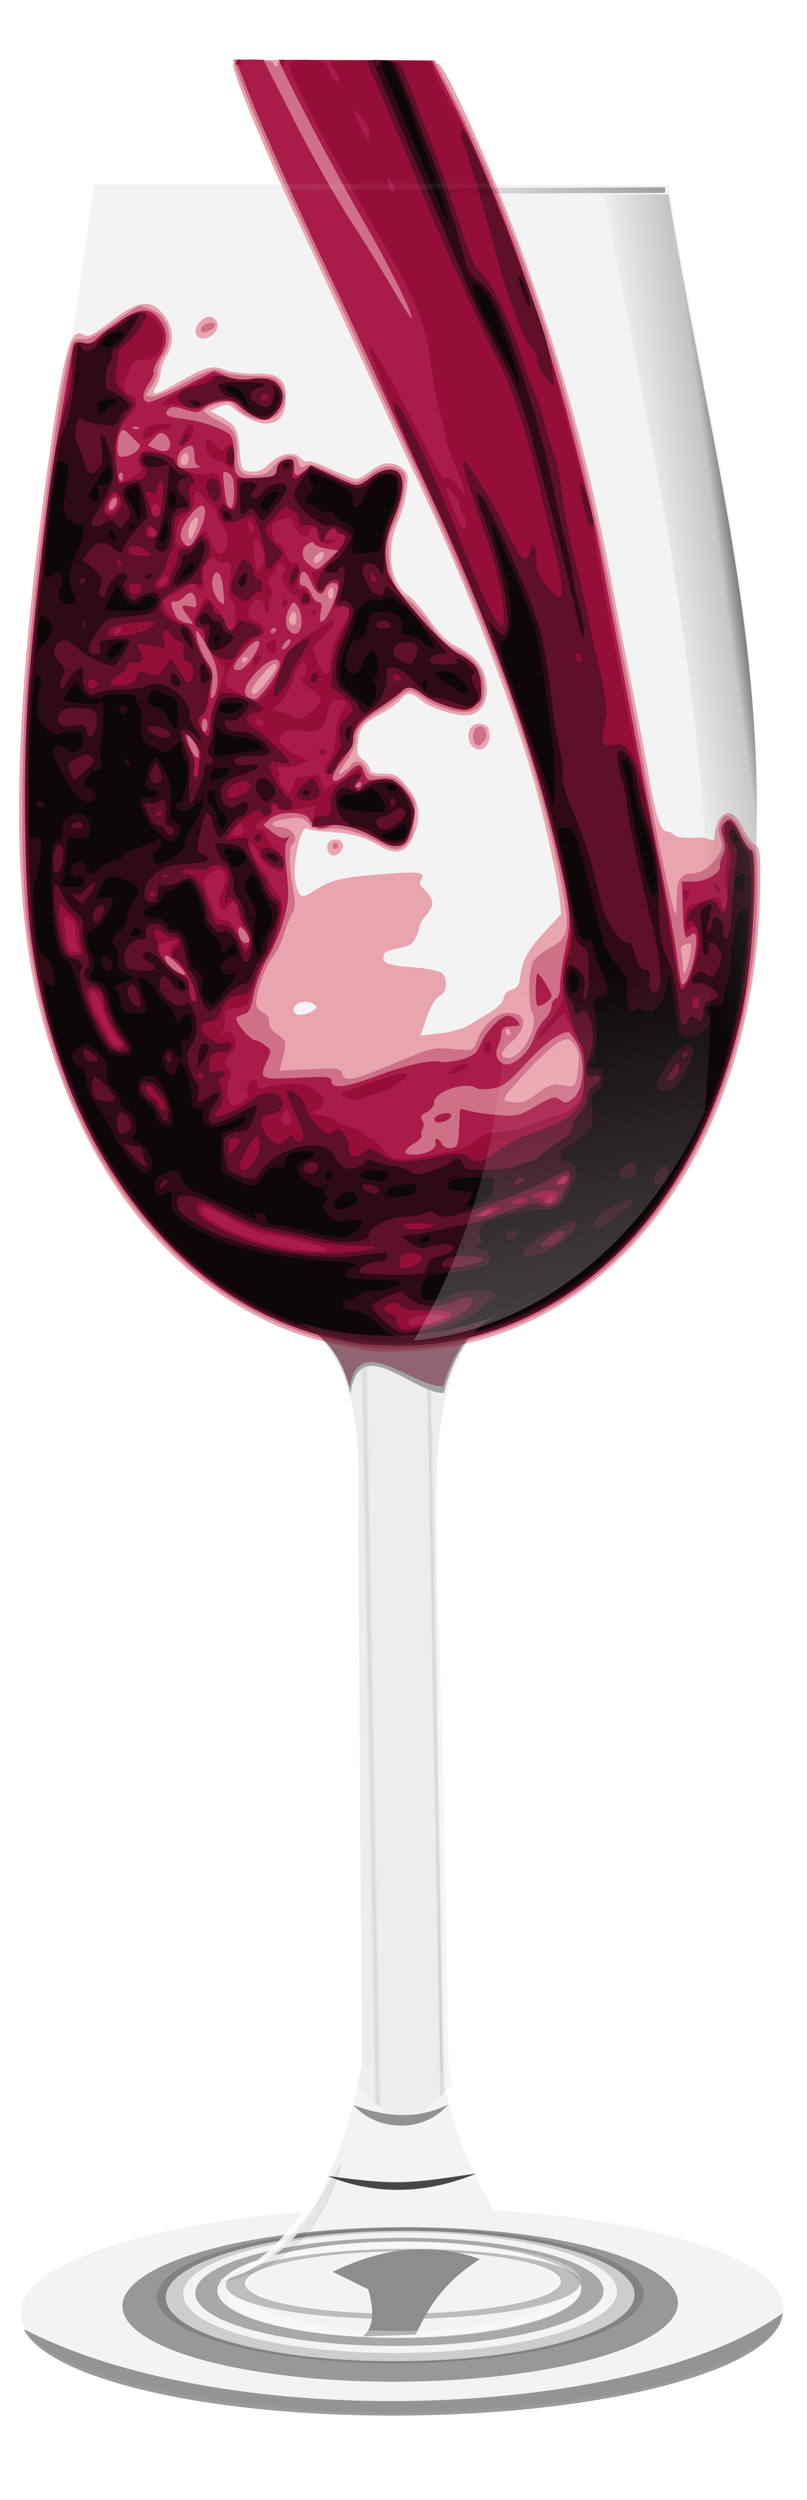
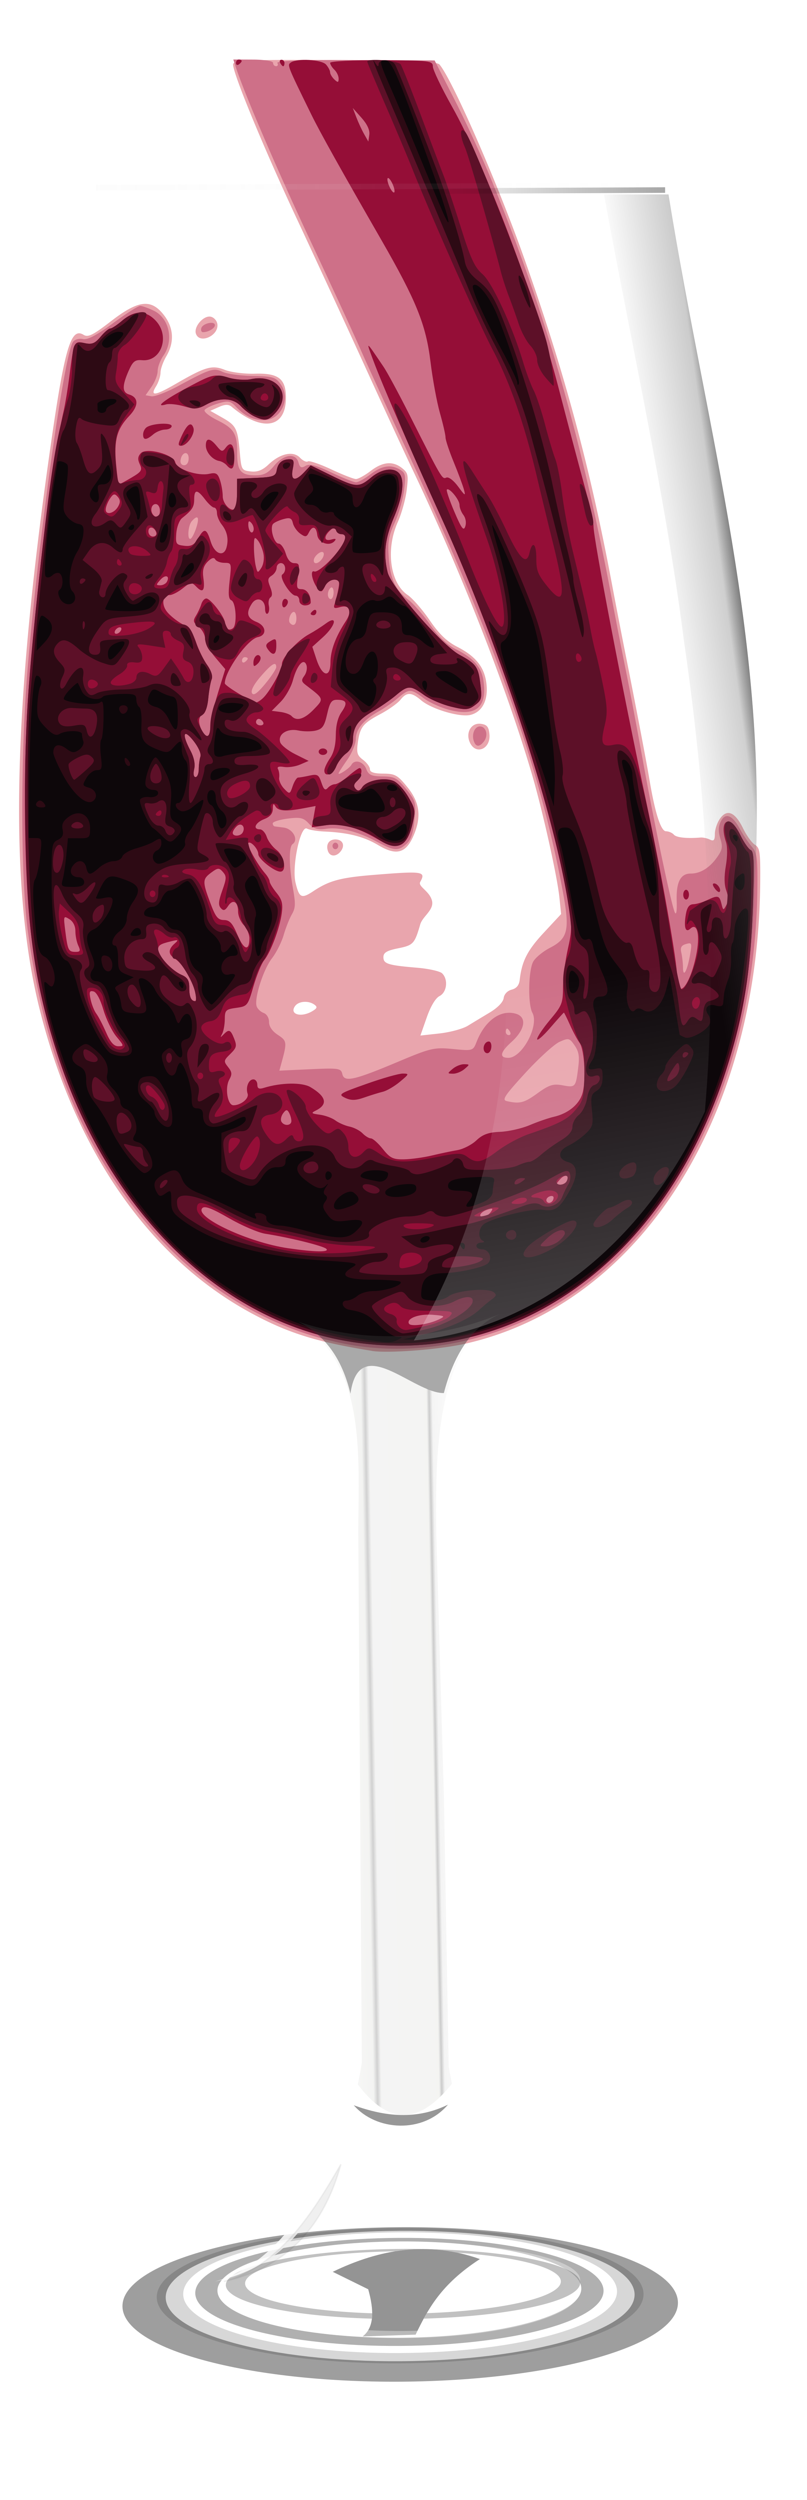
<svg xmlns="http://www.w3.org/2000/svg" xmlns:xlink="http://www.w3.org/1999/xlink" viewBox="0 0 340 1052.4">
  <defs>
    <filter id="n" color-interpolation-filters="sRGB">
      <feGaussianBlur stdDeviation="1.788" />
    </filter>
    <filter id="s" height="3.923" width="1.012" y="-1.462" x="-.006">
      <feGaussianBlur stdDeviation=".602" />
    </filter>
    <filter id="g" height="1.837" width="1.495" color-interpolation-filters="sRGB" y="-.419" x="-.247">
      <feGaussianBlur stdDeviation="10.408" />
    </filter>
    <filter id="i" height="1.256" width="1.067" color-interpolation-filters="sRGB" y="-.128" x="-.034">
      <feGaussianBlur stdDeviation="3.421" />
    </filter>
    <filter id="c" height="1.294" width="1.115" color-interpolation-filters="sRGB" y="-.147" x="-.057">
      <feGaussianBlur stdDeviation="3.343" />
    </filter>
    <filter id="f" height="1.501" width="1.066" color-interpolation-filters="sRGB" y="-.251" x="-.033">
      <feGaussianBlur stdDeviation="7.16" />
    </filter>
    <filter id="k" height="3.353" width="1.175" color-interpolation-filters="sRGB" y="-1.177" x="-.088">
      <feGaussianBlur stdDeviation="3.723" />
    </filter>
    <filter id="l" height="2.079" width="1.237" color-interpolation-filters="sRGB" y="-.54" x="-.118">
      <feGaussianBlur stdDeviation="3.192" />
    </filter>
    <filter id="e" height="1.335" width="1.093" color-interpolation-filters="sRGB" y="-.168" x="-.047">
      <feGaussianBlur stdDeviation="6.481" />
    </filter>
    <filter id="m" height="1.413" width="1.081" color-interpolation-filters="sRGB" y="-.207" x="-.041">
      <feGaussianBlur stdDeviation="4.124" />
    </filter>
    <filter id="h" height="1.294" width="1.082" color-interpolation-filters="sRGB" y="-.147" x="-.041">
      <feGaussianBlur stdDeviation="5.697" />
    </filter>
    <filter id="d" height="1.715" width="1.199" color-interpolation-filters="sRGB" y="-.357" x="-.099">
      <feGaussianBlur stdDeviation="15.777" />
    </filter>
    <filter id="o" color-interpolation-filters="sRGB">
      <feGaussianBlur stdDeviation="2.409" />
    </filter>
    <filter id="j" height="1.281" width="1.098" color-interpolation-filters="sRGB" y="-.14" x="-.049">
      <feGaussianBlur stdDeviation="2.865" />
    </filter>
    <filter id="u" height="3.367" width="1.01" y="-1.183" x="-.005">
      <feGaussianBlur stdDeviation=".487" />
    </filter>
    <linearGradient id="q" y2="63.552" xlink:href="#a" gradientUnits="userSpaceOnUse" x2="793.07" gradientTransform="matrix(.614 -.004 .004 .614 -179.63 230.35)" y1="61.738" x1="806.99" />
    <linearGradient id="p" y2="67.715" xlink:href="#a" gradientUnits="userSpaceOnUse" x2="747.91" gradientTransform="matrix(.614 -.004 .004 .614 -179.63 230.35)" y1="46.759" x1="891.03" />
    <linearGradient id="b" y2="519.41" gradientUnits="userSpaceOnUse" x2="629.26" gradientTransform="matrix(.614 -.004 .004 .614 -179.63 230.35)" y1="521.02" x1="492.95">
      <stop offset="0" stop-color="#fffffb" />
      <stop offset=".313" stop-color="#cdcec8" />
      <stop offset=".333" stop-color="#333" />
      <stop offset=".352" stop-color="#d2d2d0" />
      <stop offset=".643" stop-color="#cecfc9" />
      <stop offset=".656" stop-color="#1a1a1a" />
      <stop offset=".672" stop-color="#d2d2d2" />
      <stop offset="1" stop-color="#fffffb" stop-opacity="0" />
    </linearGradient>
    <linearGradient id="t" y2="80.568" gradientUnits="userSpaceOnUse" x2="175.86" gradientTransform="matrix(.997 0 0 2.134 .492 -89.932)" y1="78.201" x1="471.52">
      <stop offset="0" />
      <stop offset="1" stop-opacity="0" />
    </linearGradient>
    <linearGradient id="v" y2="78.494" gradientUnits="userSpaceOnUse" x2="281.39" y1="78.494" x1="39.321">
      <stop offset="0" stop-color="#e6e6e6" />
      <stop offset="1" stop-color="#e6e6e6" stop-opacity="0" />
    </linearGradient>
    <linearGradient id="r" y2="310.85" gradientUnits="userSpaceOnUse" x2="622.56" gradientTransform="matrix(.614 -.004 .004 .614 -179.63 230.35)" y1="850.85" x1="713.42">
      <stop offset="0" stop-color="#fff" stop-opacity=".547" />
      <stop offset="1" stop-color="#fff" stop-opacity="0" />
    </linearGradient>
    <linearGradient id="a">
      <stop offset="0" stop-color="#666" />
      <stop offset="1" stop-color="#666" stop-opacity="0" />
    </linearGradient>
  </defs>
  <path d="M39.518 77.699c-13.282 99.761-31.855 192.2-27.469 299.96 3.388 82.61 46.972 150.66 105.77 174.84 38.002 15.155 33.05 60.487 33.144 93.402l.743 111.17.742 111.19c-4.228 25.843-12.155 45.864-22.147 62.625-69.949 5.13-121.74 22.43-121.6 42.64.159 23.79 72.214 42.58 160.92 41.98 88.71-.6 160.49-20.33 160.33-44.13-.13-20.18-51.96-36.76-121.81-40.98-10.68-17.02-18.36-36.78-22.83-62.34l-.74-111.19-.74-111.17c-.25-27.99-1.66-80.81 29.06-93.45 60.59-25.46 104.68-98.07 105-183.95 6.24-100.61-19.71-188.05-36.27-290.44l-242.1-.151z" opacity=".868" fill="#fff" />
  <path d="M208.3 554.57c-11.836 6.113-17.273 19.055-21.24 31.783-13.118.088-35.66-25.968-39.353.263-3.12-13.05-9.48-24.066-21.904-30.248 12.442 4.031 25.471 6.143 38.878 6.053l-39.9-6.54c30.406 17.698 26.092 59.282 26.179 90.03l.743 111.17.742 111.19a213.695 213.695 0 01-1.704 9.144c14.39 19.054 27.15 15.27 39.68-.265-.476-2.358-.939-4.78-1.372-7.263l-2-112.43-3.22-111.77c-.237-26.513-1.508-75.303 24.47-91.116z" opacity=".226" fill="url(#b)" />
-   <path d="M39.518 77.699c-13.282 99.761-31.855 192.2-27.469 299.96 3.388 82.61 46.972 150.66 105.77 174.84 38.002 15.155 33.05 60.487 33.144 93.402l.743 111.17.742 111.19c-4.228 25.843-12.155 45.864-22.147 62.625-69.949 5.13-121.74 22.43-121.6 42.64.159 23.79 72.214 42.58 160.92 41.98 88.71-.6 160.49-20.33 160.33-44.13-.13-20.18-51.96-36.76-121.81-40.98-10.68-17.02-18.36-36.78-22.83-62.34l-.74-111.19-.74-111.17c-.25-27.99-1.66-80.81 29.06-93.45 60.59-25.46 104.68-98.07 105-183.95 6.24-100.61-19.71-188.05-36.27-290.44l-242.1-.151z" opacity=".436" fill="#e4e4e4" />
  <path d="M156.63 568.635c-23.269-3.745-35.11-7.436-50.553-15.758-43.006-23.172-74.468-68.31-89.446-128.312-12.493-50.038-11.402-121.545 3.486-228.31 6.867-49.247 9.465-58.773 15.084-55.319 1.898 1.168 3.948.155 11.522-5.694 11.592-8.951 16.913-9.575 22.328-2.62 4.15 5.332 4.504 11.436 1.006 17.384-1.323 2.25-2.415 5.337-2.426 6.862-.01 1.524-.867 4.135-1.904 5.801-2.654 4.27-.376 3.955 8.488-1.172 12.364-7.15 15.132-7.936 20.485-5.815 2.58 1.022 8.306 1.751 12.726 1.62 9.946-.296 13.077 2.162 13.043 10.24-.055 12.78-10.052 14.397-22.855 3.696-1.307-1.093-2.782-1.066-5.41.096l-3.613 1.598 5.05 2.86c5.87 3.324 6.5 4.578 7.398 14.688.65 7.31.779 7.535 4.606 7.972 2.82.321 4.95-.51 7.497-2.926 4.913-4.66 10.373-5.845 13.235-2.872 1.23 1.278 2.726 1.984 3.322 1.569.596-.415 5.007 1.083 9.803 3.33 4.795 2.245 9.503 4.087 10.461 4.091.958.005 3.74-1.52 6.18-3.389 5.127-3.926 9.402-4.296 13.312-1.152 2.49 2.002 2.672 2.895 1.887 9.237-.478 3.861-2.17 9.916-3.758 13.455-5.156 11.488-3.24 25.64 4.151 30.654 2.07 1.404 6.251 6.188 9.292 10.63 3.988 5.828 7.226 8.948 11.624 11.2 7.885 4.039 11.517 8.638 12.306 15.587.784 6.903-1.777 11.859-6.759 13.079-4.451 1.09-16.395-2.448-20.756-6.148-4.124-3.5-6.065-3.545-8.746-.206-1.157 1.441-4.92 4.12-8.362 5.954-7.459 3.973-8.653 5.48-9.573 12.09-.596 4.277-.264 5.361 2.206 7.22 1.6 1.203 2.904 2.993 2.9 3.978-.005 1.22 1.774 1.8 5.582 1.817 5 .024 6.073.623 10.193 5.691 5.303 6.524 6.03 12.72 2.435 20.784-3.162 7.094-7.206 8.115-14.625 3.692-6.147-3.665-12.678-5.329-22.704-5.783-3.098-.14-6.443-.7-7.432-1.242-2.725-1.495-6.417 15.953-4.807 22.712 1.546 6.488 2.505 6.954 7.493 3.639 6.709-4.458 11.408-5.723 25.48-6.861 20.782-1.681 22.04-1.491 19.574 2.953-1.073 1.935 3.882 3.785 4.934 7.85 1.03 3.979-3.927 6.569-4.943 10.066-2.363 8.138-2.936 8.757-9.289 10.032-4.756.955-6.209 1.82-6.217 3.705-.012 2.842 1.867 3.434 14.21 4.471 4.848.408 9.576 1.467 10.507 2.353 2.663 2.536 2.06 7.97-1.063 9.57-1.695.868-3.74 4.28-5.4 9.015l-2.673 7.617 8.07-.892c4.44-.491 9.775-1.933 11.857-3.204a1544.56 1544.56 0 019.284-5.604c3.338-1.999 5.643-4.383 5.867-6.07.22-1.66 1.576-3.09 3.376-3.557 2.047-.532 3.13-1.856 3.39-4.142.892-7.848 3.202-12.371 10.11-19.8l7.325-7.875-.714-6.946c-.96-9.149-7.098-36.662-11.641-52.09-10.87-36.926-30.184-86.046-50.89-129.428-2.698-5.652-11.513-24.764-19.589-42.472s-20.892-45.451-28.48-61.652C111.2 62.528 98.191 31.065 98.207 27.17c.009-1.85 5.107-2.077 42.768-1.902 32.625.152 43.104.605 44.215 1.914 5.373 6.327 24.174 49.261 35.464 80.987 16.84 47.317 27.817 87.932 37.05 137.067a3272.2 3272.2 0 005.958 30.787c4.071 20.36 8.722 44.712 10 52.367 2.315 13.85 4.787 21.526 6.936 21.536 1.143.006 2.63.642 3.303 1.415 1.07 1.228 5.348 1.69 11.266 1.215.992-.08 2.748.306 3.903.857 1.671.798 2.102.307 2.114-2.41.008-1.877 1-4.784 2.205-6.462 2.978-4.144 6.323-2.7 9.687 4.182 1.469 3.005 3.716 6.107 4.993 6.892 2.068 1.272 2.312 2.954 2.225 15.392-.69 99.577-50.704 177.945-124.196 194.61-10.957 2.485-32.598 4.152-39.488 3.042zM131.632 425.62c2-1.205 2.165-1.741.834-2.71-2.475-1.8-6.594-1.517-8.121.556-2.595 3.523 2.51 5.032 7.287 2.154zm6.512-67.427c-.912-2.743.468-4.848 3.17-4.836 3.005.014 4.152 2.395 2.34 4.856-1.874 2.545-4.66 2.535-5.51-.02zm59.842-45.586c-1.95-4.19.55-8.475 4.622-7.92 2.553.347 3.302 1.26 3.603 4.393.596 6.199-5.721 8.908-8.225 3.528zM82.535 140.446c-.961-2.888 3.14-7.664 6.146-7.158 1.35.227 2.65 1.604 2.888 3.059.802 4.908-7.51 8.68-9.034 4.099z" fill="#e9a5ad" />
  <path d="M146.425 565.878c-31.295-5.807-60.132-22.675-82.176-48.06-28.757-33.12-45.108-72.191-52.448-125.354-3.171-22.95-3.228-74.757-.123-111.485 4.648-54.972 15.366-131.93 19.089-137.072.722-.997 2.584-1.53 4.137-1.185 1.98.44 5.784-1.554 12.722-6.667 5.444-4.011 10.591-7.29 11.44-7.287.848.004 3.417.91 5.71 2.011 6.552 3.15 8.566 12.49 4.08 18.914-1.33 1.906-2.424 4.81-2.431 6.452-.007 1.642-1.156 4.616-2.552 6.608l-2.54 3.622 2.46.439c1.352.241 6.418-1.697 11.257-4.308 13.54-7.305 14.974-7.763 18.72-5.973 1.815.867 7.539 1.647 12.721 1.734 8.471.143 9.66.496 11.78 3.501 4.325 6.133.082 15.125-7.122 15.092-4.509-.021-7.993-1.717-11.896-5.789-2.237-2.334-3.172-2.484-7.457-1.194-2.695.812-5.213 2.047-5.596 2.745s2.041 2.625 5.388 4.281c7.053 3.49 8.382 5.704 8.347 13.896-.031 7.356 1.51 9.257 7.533 9.285 3.657.017 5.43-.876 8.072-4.064 4.002-4.829 9.08-5.485 10.223-1.32.595 2.167 1.212 2.459 2.964 1.403 1.652-.995 4.41-.29 10.891 2.786 4.774 2.266 9.445 4.123 10.38 4.127.937.004 3.7-1.52 6.14-3.39 4.795-3.671 8.63-4.241 12.504-1.859 2.164 1.33 2.359 2.335 1.625 8.398-.458 3.787-2.235 9.997-3.949 13.799-2.632 5.84-3.022 8.151-2.514 14.888.682 9.037 2.761 13.456 8.33 17.7 2.122 1.618 6.221 6.318 9.11 10.446 3.487 4.985 7.105 8.431 10.774 10.264 7.367 3.68 10.721 7.415 11.605 12.923 1.816 11.309-2.786 15.49-13.991 12.713-3.633-.9-8.615-3.13-11.073-4.956-5.525-4.105-6.16-4.11-10.924-.093-2.112 1.781-5.738 4.297-8.057 5.591-6.346 3.54-9.65 7.513-9.667 11.627-.008 2.025-1.644 5.985-3.643 8.82-1.996 2.829-3.63 5.388-3.63 5.687-.005.916 4.635-2.192 5.428-3.636 1.337-2.436 5.017-1.406 6.238 1.745.992 2.561 2.158 3.093 6.905 3.147 5.07.058 6.184.658 9.925 5.342 4.038 5.056 4.184 5.6 3.485 12.965-.53 5.593-1.44 8.337-3.334 10.069-3.432 3.136-5.34 2.998-12.524-.905-7.815-4.245-15.68-6.237-21.405-5.42-3.542.505-5.191 0-7.252-2.222-2.266-2.442-3.61-2.753-8.933-2.06-3.446.447-6.268 1.343-6.27 1.99-.003.647.4 1.23.895 1.295l3.715.482c3.906.504 6.405 5.121 3.767 6.958-1.615 1.125-1.557 9.024.137 18.582 1.171 6.61 1.1 8.309-.466 11.017-1.018 1.761-2.561 5.66-3.43 8.663-.868 3.004-3.11 7.445-4.98 9.869-3.617 4.687-7.499 16.883-6.413 20.148.358 1.076 1.681 2.333 2.94 2.794 1.328.487 2.288 2.093 2.285 3.823-.003 1.902 1.344 3.866 3.719 5.418 3.841 2.512 3.915 3.082 1.523 11.791l-.896 3.26 12.97-.595c12.056-.554 13.012-.41 13.565 2.042.797 3.536 4.862 2.633 23.615-5.248 13.632-5.73 15.113-6.07 23.005-5.305 8.389.814 8.444.797 9.974-3.086 3.518-8.925 10.114-13.625 16.51-11.767 4.752 1.38 3.945 6.646-1.818 11.866-4.85 4.393-5.313 6.679-1.357 6.697 5.818.027 13.08-13.55 10.14-18.958-1.956-3.6-1.693-18.02.394-21.608.982-1.688 4.163-4.286 7.068-5.774 7.364-3.773 8.298-7.418 5.65-22.053-9.678-53.473-29.182-108.403-68.135-191.881-6.775-14.52-14.62-31.641-17.434-38.046-2.814-6.404-12.317-26.978-21.118-45.72-13.845-29.485-27.487-61.198-31.29-72.743l-1.141-3.461 8.384.039c4.789.022 8.383.625 8.38 1.406-.004.752.566 1.37 1.266 1.373s.942-.61.536-1.365c-.484-.9 10.735-1.317 32.759-1.214l33.495.156 8.527 16.786c4.69 9.233 11.562 24.184 15.27 33.224 22.789 55.54 37.88 107.936 50.864 176.596a2815.167 2815.167 0 005.98 30.573c1.58 7.784 4.722 24.41 6.98 36.945 4.818 26.741 12.152 61.598 13.579 64.531.622 1.28.918-.575.784-4.912-.243-7.875 1.615-11.482 5.905-11.462 4.016.019 7.928-2.378 11.04-6.764 2.31-3.255 2.52-4.418 1.449-7.97-.906-3.001-.87-4.969.128-7.067 1.89-3.973 4.827-2.954 7.971 2.767 1.447 2.633 3.75 6.088 5.118 7.677 2.188 2.542 2.476 4.518 2.393 16.417-.565 80.502-35.848 150.676-90.15 179.297-26.101 13.759-55.895 18.739-82.529 13.796zm80.011-105.656c4.933-3.566 6.618-4.103 10.566-3.366 5.425 1.013 5.562.86 6.59-7.323.611-4.86.296-6.843-1.504-9.467-2.134-3.11-2.533-3.205-6.333-1.514-2.23.994-8.715 6.884-14.41 13.09-8.739 9.523-9.966 11.373-7.864 11.856 5.485 1.26 7.322.796 12.956-3.276zm-11.54-25.86c-.405-.754-.976-1.372-1.267-1.374-.292 0-.533.613-.536 1.365-.003.752.567 1.37 1.267 1.373s.942-.61.536-1.365zm75.88-32.71c.792-4.684.67-4.977-1.773-4.263-1.972.577-2.457 1.483-1.953 3.658.368 1.59.686 4.429.707 6.309.052 4.585 1.854 1.18 3.018-5.704zM116.377 280.84c.012-2.6-1.866-1.48-6.522 3.895-2.909 3.358-4.272 5.956-3.69 7.035.65 1.212 2.276.073 5.563-3.9 2.554-3.085 4.646-6.249 4.65-7.03zm-12.005-3.607c.002-.332-.538-.605-1.2-.608s-1.204.646-1.207 1.442.536 1.07 1.199.608c.663-.461 1.207-1.11 1.208-1.442zm20.505-16.914c.007-1.503-.471-2.736-1.061-2.739-1.352-.006-2.627 3.544-1.669 4.644 1.44 1.652 2.719.76 2.73-1.905zm15.674-10.944c.006-1.549-.53-2.438-1.194-1.976s-1.21 1.726-1.214 2.81.533 1.972 1.194 1.975 1.207-1.261 1.214-2.81zm-4.906-14.081c.74-1.006.997-2.23.57-2.72-.898-1.03-4.014 1.557-4.022 3.339-.007 1.8 1.925 1.453 3.452-.62zm-52.858-13.447c1.327-4.264.517-5.279-1.972-2.473-1.672 1.885-2.022 8.463-.39 7.328.598-.417 1.66-2.601 2.362-4.855zm-3.303-28.841c.014-3.332-2.797-2.874-3.396.553-.236 1.348.373 2.28 1.492 2.286 1.116.005 1.897-1.16 1.904-2.84zm60.612 163.08c.003-.752.547-1.364 1.208-1.361s1.2.62 1.196 1.372-.546 1.365-1.208 1.362-1.199-.62-1.196-1.373zm59.524-44.154c-.973-2.925.39-6.15 2.596-6.14 2.549.012 3.598 3.688 1.764 6.178-1.904 2.585-3.492 2.572-4.36-.038zM84.818 138.115c.597-2.028 5.73-3.14 5.721-1.24-.005 1.326-2.788 2.963-5.02 2.952-.661-.003-.977-.773-.701-1.712z" fill="#ce7088" />
-   <path d="M151.832 565.827c-35.974-6.419-62.944-21.438-86.355-48.085-27.965-31.828-44.827-71.296-52.398-122.6-3-20.344-3.432-79.34-.804-110.125 3.034-35.553 7.967-77.89 11.454-98.308 1.669-9.767 3.89-22.959 4.938-29.314s2.198-12.091 2.557-12.745c.359-.654 2.015-.793 3.68-.31 2.07.602 3.835.082 5.585-1.645 1.407-1.388 5.961-4.828 10.12-7.645 8.637-5.85 12.976-5.798 17.088.203 3.213 4.689 3.008 9.84-.612 15.368-1.642 2.506-2.7 5.088-2.35 5.736.348.649-.49 2.79-1.864 4.757-2.913 4.172-3.205 7.09-.817 8.145.933.412 7.625-2.35 14.871-6.138l13.176-6.887 5.042 2.05c3.192 1.298 6.972 1.758 10.307 1.254 2.896-.437 6.639-.396 8.317.091 6.223 1.807 7.001 11.086 1.284 15.307-2.424 1.79-3.684 1.898-7.073.608-2.267-.863-5.39-2.837-6.939-4.387-2.2-2.202-3.944-2.68-7.976-2.19-2.838.346-6.151 1.64-7.363 2.875-1.918 1.956-2.919 2.024-7.76.527-4.294-1.328-5.884-1.35-6.994-.1-2.07 2.334-.685 3.277 5.847 3.985 7.566.819 17.993 4.397 20.202 6.933 1.105 1.268 1.746 4.717 1.726 9.291-.035 8.231.672 8.938 8.977 8.977 6.685.031 9.02-1.018 9.033-4.06.01-2.426 2.266-4.09 5.525-4.075 1.017.005 1.699 1.387 1.69 3.426-.017 3.981.845 4.223 4.575 1.28 2.541-2.007 3.303-1.868 11.595 2.104 4.88 2.338 9.481 4.254 10.223 4.258.742.003 3.346-1.523 5.786-3.391 4.778-3.658 9.74-4.367 12.046-1.722 2.423 2.781 1.573 10.01-2.244 19.075-3.787 8.995-4.312 13.394-2.616 21.884 1.341 6.71 22.58 31.493 29.866 34.848 6.442 2.967 9.74 7.817 9.712 14.284-.025 5.828-2.92 9.591-7.348 9.548-4.432-.043-14.02-3.727-17.851-6.859-3.711-3.033-6.687-3.59-7.852-1.47-.406.74-4.484 3.808-9.063 6.82-8.793 5.783-12.054 9.654-12.074 14.33-.007 1.566-1.915 5.189-4.241 8.051-6.645 8.176-5.148 12.35 1.998 5.573 4.486-4.255 5.581-4.253 6.987.012 1.018 3.092 1.592 3.332 6.27 2.63 4.157-.623 5.787-.193 8.465 2.232 5.494 4.974 7.161 10.034 5.538 16.807-.762 3.18-1.942 6.548-2.624 7.485-1.903 2.616-6.634 2.012-12.774-1.63-7.628-4.526-16.116-6.67-19.94-5.037-3.647 1.556-6.302.581-7.927-2.91-1.675-3.6-12.908-3.702-16.795-.154l-2.724 2.486 3.812 3.115c2.16 1.767 4.649 2.755 5.745 2.282 1.561-.673 1.658-.459.502 1.111-1.076 1.46-1.135 4.756-.237 13.233 1.06 9.998.913 12.314-1.284 20.27-1.364 4.939-4.353 12.057-6.642 15.817-2.383 3.916-4.87 10.339-5.82 15.032-1.25 6.175-2.229 8.31-3.97 8.66-1.272.254-2.784.966-3.36 1.58-1.197 1.277 5.72 9.576 7.989 9.586.822.004 2.69.97 4.153 2.145 2.499 2.009 2.55 2.377.843 6.088-3.72 8.09-3.342 8.314 12.593 7.493 12.632-.651 14.427-.476 14.419 1.41-.014 3.32 6.116 2.72 17.896-1.751 12.803-4.861 23.528-7.335 27.676-6.385 1.729.395 5.851-.045 9.16-.979 5.045-1.423 6.35-2.474 8.074-6.498 2.402-5.607 8.678-11.977 11.784-11.963 2.186.01 6.036 4.014 4.09 4.255-.577.071-2.401.217-4.055.323-2.122.136-3.026.997-3.074 2.927-.038 1.504-.678 3.946-1.424 5.426-1.836 3.649.114 7.555 3.78 7.572 3.9.018 9.844-5.888 11.468-11.395.732-2.485 2.676-5.835 4.319-7.445 1.643-1.61 2.992-4.097 2.998-5.525s.824-2.947 1.818-3.375c1.16-.5 1.819-2.626 1.842-5.948.02-2.844 1.072-9.871 2.339-15.617 2.735-12.413 2.143-17.167-6.445-51.71-10.694-43.015-29.905-94.447-56.29-150.712-4.418-9.42-11.401-24.832-15.519-34.25-4.117-9.418-14.178-31.304-22.357-48.636-14.46-30.642-28.938-63.466-34.744-78.769-1.571-4.143-3.065-7.995-3.32-8.56-.254-.564 2.174-1.015 5.397-1l5.86.028 13.032 25.694c7.168 14.132 17.672 32.79 23.342 41.464s13.877 21.91 18.238 29.416c4.36 7.505 7.929 13.059 7.928 12.341 0-3.058-9.27-21.655-20.719-41.568-10.42-18.124-29.132-53.475-34-64.233l-1.394-3.083 32.325.15 32.324.151 6.793 13.361c19.972 39.28 38.883 91.398 52.797 145.504 4.55 17.692 9.069 36.476 10.042 41.744.974 5.268 4.966 26.203 8.87 46.523 3.906 20.32 8.48 44.334 10.164 53.365 1.684 9.031 5.41 27.963 8.282 42.073 2.87 14.108 5.752 30.08 6.404 35.492.652 5.412 1.485 10.185 1.853 10.607 1.29 1.481 4.008-4.435 5.361-11.672 1.494-7.99.835-11.194-1.795-8.734-2.294 2.146-2.708.61-3.132-11.636l-.378-10.938 4.933-.03c5.249-.033 11.585-3.711 11.11-6.451-.156-.907.366-2.97 1.16-4.583 1.084-2.2 1.116-4.027.13-7.295-1.07-3.544-.97-4.75.534-6.446 2.376-2.678 3.937-1.493 6.93 5.256 1.33 3 3.204 5.801 4.164 6.225 3.698 1.635 1.026 48.714-3.991 70.32-16.724 72.005-57.795 120.557-114.061 134.828-10.043 2.547-38.374 4.308-46.369 2.88zm29.185-81.29c1.786-.914 2.858-2.368 2.513-3.405-.853-2.565 1.39-2.245 2.668.38.636 1.307 2.22 1.998 3.959 1.727 2.637-.412 2.934-1.177 3.297-8.478l.4-8.027 4.438 1.074c2.442.591 7.954 1.325 12.25 1.632 6.976.498 8.614.083 15.329-3.888 6.666-3.942 7.81-4.236 10.092-2.6 2.234 1.602 2.99 1.496 5.727-.8 4.414-3.701 5.161-15.955 1.4-22.947-1.399-2.602-3.058-4.733-3.686-4.735-3.604-.017-10.288 4.94-17.967 13.326-7.309 7.982-9.58 9.67-13.992 10.402-2.896.48-5.857.454-6.58-.06-4.508-3.198-17.928 1.259-17.948 5.961-.005 1.364-1.42 3.203-3.144 4.086-2.327 1.192-2.813 2.051-1.886 3.332.748 1.036.823 2.501.186 3.662-.585 1.064-.812 2.4-.506 2.97.306.568-1.088 1.991-3.098 3.161s-3.657 2.727-3.66 3.46c-.008 1.845 6.44 1.7 10.209-.232zm2.165-13.759c.591-2.015 6.933-3.142 6.925-1.23-.007 1.463-2.86 2.958-5.62 2.945-.993-.004-1.58-.776-1.305-1.715zm-107.924-64.45c-2.15-2.243-4.424-4.081-5.054-4.084-2.1-.01.205 4.158 3.403 6.154 5.124 3.198 5.839 2.302 1.65-2.07zm29.814-10.497c.009-2.01-3.367-6.442-4.195-5.508-1.317 1.484.594 6.597 2.468 6.606.948.005 1.725-.49 1.727-1.098zm47.161-65.746c.003-.796-.536-1.07-1.2-.609s-1.206 1.111-1.208 1.443c-.001.331.539.605 1.2.608s1.205-.646 1.208-1.442zm-68.46-12.922c.01-2.293-3.4-7.839-4.823-7.845-.613-.003-.22 2.152.871 4.789 1.994 4.812 3.939 6.317 3.953 3.056zm3.657-11.907c.007-1.504-.529-2.737-1.19-2.74s-1.207 1.225-1.214 2.729c-.006 1.503.53 2.736 1.19 2.74s1.208-1.225 1.214-2.73zm4.222-19.53c-.031-4.077-1.2-7.83-4.031-12.938-2.193-3.958-4.245-7.197-4.56-7.199-1.544-.007 1.25 8.98 3.928 12.632 2.653 3.62 2.939 4.964 2.225 10.47-.69 5.314-.557 6.035.831 4.546.913-.978 1.631-4.338 1.607-7.511zm21.499 2.902c2.31-3.185 4.39-7.02 4.624-8.522.685-4.388-4.485-2.838-9.929 2.976-6.08 6.494-6.199 10.748-.315 11.223.782.063 3.31-2.492 5.62-5.677zm-7.111-11.218c5.82-8.597 3.13-10.615-3.533-2.65-4.707 5.624-5.142 7.303-1.896 7.318 1.243.006 3.687-2.095 5.429-4.669zm16.404-7.869c.003-.763-.795-.618-1.805.326-.995.932-1.813 2.309-1.816 3.06-.003.764.795.62 1.805-.325.995-.932 1.813-2.31 1.816-3.061zm-5.991-4.559c.001-.331-.539-.605-1.2-.608s-1.205.646-1.208 1.442.536 1.07 1.2.608c.663-.461 1.206-1.11 1.208-1.442zm10.582-2.615c.204-2.249-.45-5.323-1.451-6.831-1.575-2.372-1.99-2.466-3.066-.698-2.254 3.704-2.706 7.991-1.07 10.139 2.472 3.242 5.17 1.981 5.587-2.61zm-47.615-2.691c-3.43-4.19-3.277-5.546.5-4.45 2.687.781 3.042.503 2.714-2.124-.479-3.836-2.565-4.656-4.965-1.952-1.026 1.157-2.716 2.1-3.754 2.095-2.255-.01-2.285.243-.542 4.647 1.179 2.98 2.684 3.932 7.537 4.769.61.105-.06-1.238-1.49-2.985zm60.843-5.285c1.516-3.556 2.445-7.043 2.065-7.75-1.19-2.211-4.013-1.42-5.41 1.516-1.572 3.302-3.814 1.865-6.26-4.013-1.83-4.393-3.754-4.647-4.28-.567-.27 2.083.219 3.077 1.514 3.083 1.052.005 2.523 1.55 3.268 3.433.745 1.883 2.122 3.428 3.06 3.432 1.284.006 1.498 1.06.864 4.267-1.277 6.467 1.846 4.416 5.179-3.401zm-46.245-6.863c-.645-6.759-3.092-8.837-4.512-3.833-.777 2.74 1.09 8.187 3.395 9.905 1.79 1.334 1.813 1.207 1.117-6.072zm44.191-11.712l4.225-3.964-5.105-.963c-2.808-.53-5.103-1.522-5.1-2.204s-1.079-.587-2.405.212c-3.198 1.927-3.075 5.975.264 8.648 3.504 2.806 3.225 2.865 8.122-1.73zm-55.207-10.213c5.67-10.34 3.908-17.213-2.377-9.278-4.442 5.606-5.526 9.097-3.639 11.707 2.138 2.957 3.325 2.478 6.015-2.43zm-33.827-14.1c.273-1.557-.158-2.216-1.194-1.83-.89.333-1.811 1.701-2.046 3.04-.272 1.557.159 2.217 1.195 1.83.89-.333 1.811-1.7 2.045-3.04zm49.49-4.48c.026-6.187-1.115-8.353-4.407-8.368-.701-.004.68 12.366 1.566 14.02 1.534 2.865 2.816.317 2.84-5.65zm-46.852-6.596c.005-1.172-.543-1.748-1.217-1.278-.674.469-.916 1.427-.539 2.128 1.023 1.901 1.745 1.551 1.756-.85zm32.172-4.13c-1.397-.422-2.095-1.975-2.084-4.636.01-2.2-.559-4.004-1.264-4.007-3.02-.014-5.944 3.014-5.957 6.172-.014 3.131.39 3.36 5.696 3.238 3.14-.073 4.765-.418 3.61-.767zm-25.983-6.882c.78-1.059 1.206-2.065.947-2.236-.258-.171-1.98-1.84-3.825-3.709-2.827-2.864-3.532-3.082-4.483-1.388-1.218 2.167-1.593 8.617-.57 9.791 1.072 1.23 6.44-.435 7.93-2.458zM71.7 187.06c.006-1.411-.926-3.244-2.07-4.073-1.652-1.196-2.629-.889-4.737 1.488l-2.657 2.995 2.922 1.36c4.088 1.903 6.529 1.243 6.541-1.77zm-13.568-7.279c-.866-.399-1.903-.355-2.304.098-.402.452.307.778 1.574.725 1.4-.06 1.687-.382.73-.823zm167.576 236.855c.065-3.759.421-6.833.793-6.832 1 .003 5.902 7.896 5.895 9.493-.006 1.408-3.82 4.187-5.736 4.178-.588-.003-1.016-3.08-.952-6.84z" fill="#a91c4a" />
  <path d="M145.226 564.387c-54.083-9.7-100.283-55.93-121.27-121.346-5.152-16.063-7.176-25.056-10.335-45.945-3.573-23.624-4.2-75.567-1.327-109.962 4.108-49.176 9.643-92.675 14.517-114.089.684-3.004 1.754-9.46 2.378-14.343 1.941-15.21 1.96-15.253 6.38-14.288 3.161.69 4.425.197 6.797-2.648 1.603-1.923 3.445-3.493 4.093-3.49s2.96-1.525 5.134-3.394c5.08-4.367 9.851-4.326 14.03.12 6.118 6.51 2.347 17.349-5.782 16.622-2.94-.263-3.87.474-5.634 4.46-2.8 6.324-2.759 9.086.147 9.965 4.112 1.244 4.158 4.762.12 9.014-5.213 5.49-6.487 10.116-5.576 20.252.425 4.729.964 8.598 1.197 8.6.233 0 2.602-1.276 5.263-2.838 4.265-2.501 4.687-3.169 3.55-5.611-.978-2.102-.886-3.228.383-4.658 2.308-2.602 13.807.441 14.577 3.858.648 2.876 9.504 5.847 14.267 4.787 2.873-.64 3.612-.2 4.576 2.724.631 1.917 1.142 4.963 1.135 6.767-.014 3.202 3.71 6.888 5.229 5.176.42-.473.774-3.497.787-6.721l.025-5.862 8.103-.366c7.001-.317 8.167-.738 8.567-3.099.539-3.176 2.302-4.724 5.398-4.739 1.82-.009 2.06.696 1.39 4.087-.977 4.944.961 5.457 4.893 1.294l2.66-2.818 8.656 4.238c10.471 5.127 11.627 5.186 16.832.858 4.387-3.648 9.464-4.39 11.788-1.723 2.402 2.757 1.586 9.54-2.244 18.637-3.756 8.921-4.488 15.434-2.592 23.087 1.526 6.164 22.949 30.704 30.235 34.635 7.106 3.834 7.978 5.087 8.866 12.729.655 5.63.43 6.435-2.38 8.508-2.72 2.009-3.956 2.081-10.065.589-3.83-.936-8.975-3.164-11.432-4.951-5.624-4.091-6.707-4.069-11.814.241-2.286 1.929-6.712 4.983-9.836 6.788-6.12 3.535-8.185 6.565-8.209 12.039-.009 2.138-1.103 4.28-2.843 5.564-1.556 1.148-3.448 3.615-4.205 5.48-1.417 3.493-5.06 4.708-5 1.667.019-.94 1.099-3.242 2.4-5.116 1.555-2.24 2.383-5.568 2.418-9.716.036-4.167.861-7.465 2.433-9.717 2.666-3.819 2.173-5.142-1.925-5.16-2.295-.012-3.03 1.058-4.158 6.055-1.132 5.009-1.962 6.213-4.754 6.896-1.861.456-5.185.441-7.387-.033-4.737-1.02-8.743 1.603-7.617 4.987.408 1.225 3.267 3.486 6.355 5.024l5.614 2.796-3.613 1.548c-1.987.852-5.07 1.3-6.852.996-2.093-.357-2.956-.033-2.438.913.44.806.658 2.428.484 3.605-.175 1.177.762 3.262 2.083 4.634 2.34 2.429 2.432 2.4 3.62-1.1.67-1.975 1.704-3.59 2.299-3.587s2.762-.37 4.816-.826c3.286-.732 3.886-.373 4.99 2.98.955 2.896 1.594 3.431 2.661 2.228.773-.87 2.144-1.58 3.047-1.576s3.423-1.522 5.598-3.391c2.175-1.87 4.31-3.398 4.743-3.396 1.506.007.76 3.78-1.09 5.511-1.36 1.273-1.504 2.145-.534 3.241.962 1.087 1.722.902 2.759-.672 1.882-2.859 9.35-4.34 13.256-2.63 1.704.746 4.506 3.8 6.226 6.787 3.009 5.222 3.065 5.68 1.465 12.005-2.324 9.19-6.03 10.614-14.6 5.61-8.707-5.085-15.153-6.79-21.848-5.778l-5.764.87.81-4.492.81-4.493-5.115.967c-7.513 1.422-10.713 1.18-11.857-.894-.746-1.354-1.027-1.061-1.05 1.095-.02 2.03-1.15 3.38-3.642 4.355-3.78 1.479-4.949 4.284-1.792 4.298 1.008.005 2.305 1.441 2.882 3.192s2.446 4.235 4.154 5.52c3.24 2.437 4.396 9.118 1.574 9.096-2.562-.02-9.294-5.364-9.285-7.37.009-2.149-3.303-5.76-4.276-4.664-.694.783 3.937 9.092 7.074 12.69 1.082 1.242 1.964 2.797 1.962 3.456s1.3 2.816 2.896 4.792c2.343 2.901 2.77 4.561 2.221 8.625-.84 6.219-4.642 16.357-7.408 19.758-1.138 1.398-3.166 6.333-4.508 10.965-2.383 8.226-2.553 8.439-7.251 9.085-4.41.605-4.813 1.004-4.834 4.762-.012 2.256-.508 5.022-1.104 6.147-.88 1.666-.78 1.73.545.344 2.305-2.412 2.983-2.15 4.527 1.755 1.193 3.014.988 3.818-1.631 6.385-2.84 2.784-2.89 3.07-.963 5.516 1.702 2.158 1.784 3.03.5 5.344-1.909 3.44-.715 10.743 1.758 10.754 3.153.015 6.662-2.834 5.987-4.862-.906-2.725.429-6.045 2.427-6.036.921.005 1.67 1.003 1.665 2.218-.006 1.634.698 1.991 2.7 1.37 7.309-2.27 16.17-2.412 19.696-.316 6.711 3.988 7.446 7.281 2.2 9.871-2.071 1.023-1.837 1.264 1.674 1.72 2.246.29 5.217 1.375 6.602 2.41 1.384 1.034 4.07 2.204 5.967 2.6 1.898.395 4.37 1.673 5.492 2.839s2.706 2.123 3.518 2.127 3.073 2.014 5.025 4.467c3.048 3.828 4.316 4.444 8.96 4.352 2.977-.058 8.24-.784 11.697-1.612 3.458-.828 8.3-1.848 10.762-2.265 2.462-.418 6.06-2.262 7.997-4.1 2.649-2.512 5.12-3.403 9.968-3.596 3.546-.141 9.156-1.408 12.468-2.815 3.311-1.407 7.924-2.996 10.25-3.532 5.765-1.326 10.328-4.926 11.85-9.35 1.754-5.097 1.082-18.817-1.067-21.781-.97-1.337-2.795-4.743-4.058-7.569-1.262-2.826-2.407-5.138-2.543-5.139-.136 0-2.73 2.878-5.764 6.397-3.034 3.519-5.514 5.658-5.51 4.754.004-.904 2.45-4.552 5.437-8.107 5.026-5.982 5.433-7.003 5.468-13.701.02-3.981.927-11.186 2.014-16.012 1.835-8.143 1.833-9.637-.032-20.788-6.633-39.662-29.287-108.138-53.124-160.583-13.123-28.871-25.103-56.526-28.78-66.436-3.205-8.639-3.384-8.749 4.354 2.688 1.507 2.227 6.337 11.17 10.735 19.874 13.851 27.412 13.881 27.464 15.66 26.697.972-.419 3.094 1.194 5.01 3.808 2.888 3.938 3.206 4.1 2.42 1.234-.498-1.814-2.448-7.053-4.333-11.64-1.885-4.588-3.425-9.221-3.42-10.296.004-1.075-1.056-5.694-2.356-10.264-1.299-4.57-3.09-14.285-3.98-21.588-1.903-15.613-5.99-25.73-20.722-51.31-16.962-29.45-25.842-45.34-29.464-52.726-10.25-20.9-10.221-20.828-8.647-21.952 2.597-1.857 12.985-1.243 14.833.877.94 1.078 1.706 2.545 1.703 3.258s.803 2.067 1.79 3.008c1.461 1.39 1.798 1.327 1.805-.34.005-1.129-.8-2.82-1.787-3.762-.988-.94-1.794-2.25-1.79-2.91s9.74-1.154 21.641-1.099c20.225.095 21.636.266 21.626 2.622-.005 1.386 3.614 8.966 8.043 16.843 14.332 25.489 34.79 79.428 44.894 118.363 3.7 14.256 8.537 32.53 10.75 40.609 2.212 8.08 4.017 16.085 4.01 17.791-.02 5.152 12.123 68.484 22.404 116.85 6.5 30.578 12.877 66.781 12.85 72.956-.041 9.871 5.267 3.83 7.958-9.055 1.784-8.54.59-14.21-2.405-11.41-2.074 1.941-2.853-.574-1.892-6.107.5-2.87 1.428-4.119 3.1-4.167 1.312-.039 3.912-.796 5.777-1.682 4.645-2.209 5.247-2.063 6.105 1.476.7 2.88.832 2.918 2.05.592.933-1.78.93-3.527-.013-6.152-.893-2.486-.95-5.833-.179-10.405.682-4.042.707-8.045.063-10-3.164-9.602 1.642-11.95 6.04-2.951 1.5 3.068 3.467 5.905 4.372 6.305 1.324.585 1.523 4.639 1.021 20.8-.93 29.933-3.78 48.011-11.284 71.543-25.853 81.07-90.319 126.86-160.805 114.221zm39.707-9c2.784-1.35 2.583-1.496-2.656-1.935-5.766-.483-11.166 1.535-9.985 3.731.754 1.402 8.24.338 12.64-1.796zm-47.416-29.66c-1.122-1.227-15.244-4.728-25.757-6.384-2.973-.468-9.863-3.422-15.31-6.562-7.23-4.17-10.265-5.305-11.24-4.207-3.343 3.769 19.56 14.454 36.14 16.86 11.31 1.642 17.502 1.754 16.168.294zm69.166-15.42c1.171-1.59.98-1.807-1.068-1.208-3.011.88-4.503 3.124-2.085 3.136.95.004 2.369-.864 3.153-1.929zm26.55-6.175c.003-.684-.804-.894-1.794-.468-.99.427-1.497 1.338-1.127 2.025.773 1.437 2.914.296 2.921-1.557zm5.488-6.863c1.42-2.587-.632-3.237-2.736-.865-1.883 2.122-1.887 2.302-.052 2.31 1.094.006 2.35-.645 2.788-1.445zM122.764 471.86c-.006-.94-.453-2.509-.993-3.487-.787-1.426-1.28-1.372-2.49.27-.83 1.127-1.163 2.693-.74 3.48 1.077 2.001 4.236 1.805 4.223-.263zm-73.698-35.474c-1.857-2.224-4.331-7.31-5.499-11.304-1.293-4.424-2.923-7.45-4.171-7.747-1.698-.403-1.906.183-1.211 3.412.46 2.144 1.54 4.825 2.399 5.956.858 1.132 2.705 4.678 4.104 7.88 1.817 4.158 3.289 5.826 5.149 5.835 2.493.011 2.46-.162-.771-4.032zm33.077-19.054c-1.278-5.16-5.414-11.905-8.441-13.766-2.875-1.768-2.938-3.88-.19-6.315 1.884-1.67 1.723-1.776-1.499-.994-4.658 1.132-5.416 1.653-5.425 3.733-.01 2.408 5.933 8.64 9.873 10.354 2.54 1.105 3.296 2.336 3.283 5.343-.017 3.912.775 5.734 2.496 5.742.505.002.461-1.841-.098-4.097zM32.98 398.048c-.679-1.458-1.227-4.207-1.219-6.11.01-2.13-.966-4.062-2.538-5.029-2.487-1.53-2.531-1.4-1.707 5.07 1.03 8.102 1.325 8.694 4.321 8.708 1.976.01 2.168-.435 1.143-2.64zm72.093-3.041c.007-1.719-1.064-4.244-2.38-5.61-1.317-1.368-2.388-3.893-2.381-5.611.018-4.236-2.176-5.5-4.196-2.418-1.277 1.947-1.98 2.151-3.09.895-1.12-1.265-.983-2.906.617-7.391 1.825-5.117 1.855-5.996.267-7.818-1.587-1.822-2.136-1.797-4.875.226-3.78 2.79-3.812 3.772-.435 12.8 2.225 5.945 3.204 7.172 5.748 7.203 2.44.03 3.603 1.311 5.697 6.273 2.69 6.374 5.004 7.041 5.027 1.45zm-2.816-44.575c1.31-2.385-.609-4.415-2.5-2.645-.937.876-1.705 2.132-1.708 2.792-.007 1.648 3.285 1.533 4.208-.148zm-18.52-26.634c.009-1.818.327-4.219.71-5.335.4-1.17-.847-3.974-2.942-6.62-4.216-5.32-5.006-2.92-1.324 4.02 1.555 2.931 2.127 5.683 1.635 7.868-.463 2.057-.24 3.363.576 3.367.732.004 1.338-1.481 1.346-3.3zm4.886-18.18c.009-1.968 1.427-8.158 3.153-13.757l3.137-10.18-4.275-5.024c-2.35-2.763-4.269-6.307-4.262-7.875.006-1.568-1.201-3.798-2.684-4.954-2.315-1.806-2.477-2.457-1.148-4.615.852-1.382 1.871-3.588 2.265-4.902.394-1.314 1.344-2.386 2.112-2.383 1.82.009 7.907 7.987 7.897 10.35-.01 2.385 1.545 3.437 3.287 2.224 1.87-1.302 1.358-10.927-.629-11.814-1.193-.532-1.374-2.57-.728-8.228.845-7.4.81-7.52-2.214-7.535-1.69-.008-3.426-.67-3.858-1.474-.51-.95-1.625-.602-3.19.995-1.781 1.816-2.25 3.583-1.806 6.794.747 5.403-.2 6.603-2.956 3.742-1.963-2.04-2.402-1.989-5.695.654-1.963 1.574-4.448 2.859-5.524 2.854-3.01-.014-3.646 3.864-1.155 7.029 1.23 1.563 4.067 3.86 6.303 5.105 2.812 1.566 4.654 3.977 5.977 7.825 1.052 3.059 3.142 7.333 4.645 9.499 1.69 2.436 2.405 4.752 1.873 6.076-.473 1.177-1.107 4.798-1.409 8.046-.31 3.328-1.282 6.222-2.228 6.63-2.06.888-2.163 3.706-.263 7.203 1.823 3.355 3.356 2.317 3.376-2.284zm22.246-1.628c-.406-.754-1.246-1.373-1.869-1.376s-1.133.61-1.136 1.362.837 1.37 1.868 1.376 1.542-.608 1.137-1.362zm21.34-5.377c4.326-4.488 4.374-4.337-3.227-10.133-2.038-1.553-2.146-2.132-.75-4.027.897-1.218 1.297-3.215.89-4.44-1.103-3.313-3.995-.092-5.73 6.38-.774 2.89-3.093 6.958-5.153 9.042l-3.744 3.787 3.604.464c1.982.255 4.116 1.034 4.74 1.73 2.081 2.32 5.385 1.332 9.37-2.803zm-21.632-4.536c2.881-2.53 8.198-11.973 8.21-14.581.01-2.76 6.506-9.867 11.472-12.556 1.988-1.076 5.107-3.064 6.93-4.416 5.245-3.888 4.303.784-1.152 5.717l-4.45 4.024 1.753 5.315c2.393 7.254 5.855 8.008 5.884 1.283.021-5.05 2.162-10.83 6.411-17.304 2.891-4.405 1.791-7.165-2.388-5.992-2.565.719-2.9.472-2.182-1.609.466-1.351 1.155-4.148 1.53-6.214.572-3.141.272-3.758-1.829-3.768-1.381-.007-3.13 1.288-3.886 2.876-1.153 2.423-1.622 2.586-2.922 1.011-2.408-2.915-3.497-8.175-1.511-7.298.9.398 4.177-2.031 7.314-5.42 5.643-6.094 7.269-10.28 4-10.295-.937-.004-1.928-.778-2.202-1.72-.388-1.333-.94-1.299-2.505.157-2.817 2.62-2.507 4.728.563 3.83 1.768-.517 2.19-.313 1.338.646-2.17 2.446-6.89.752-7.296-2.618-.435-3.6-2.033-4.003-3.577-.9-.923 1.856-1.467 1.915-3.59.392-1.377-.987-2.77-2.979-3.096-4.426-.48-2.125-1.246-2.453-3.977-1.699-1.86.514-3.82 1.415-4.356 2.002-1.496 1.643.37 8.305 2.328 8.315.954.004 2.293 1.856 2.975 4.115.817 2.708 2.054 4.11 3.632 4.118 2.125.01 2.298.622 1.556 5.476-.74 4.847-.566 5.466 1.546 5.475 2.176.01 3.83 2.437 3.817 5.598-.003.69-1.088 1.25-2.41 1.245-1.336-.007-2.4-.923-2.395-2.062.005-1.128-.701-2.054-1.569-2.058-2.171-.01-7.094-7.87-5.586-8.92 1.854-1.291 1.423-4.771-.592-4.78-.991-.005-1.806.883-1.811 1.974s-.933 2.565-2.063 3.277c-1.725 1.087-1.832 1.855-.666 4.8.956 2.418.994 3.781.122 4.388-.696.485-1.004 2.042-.684 3.462.32 1.42.09 2.924-.51 3.342-.6.418-1.087-.525-1.08-2.097.016-3.932-3.516-5.247-5.575-2.075-2.547 3.924-1.977 6.118 2.006 7.718 4.12 1.656 4.43 5.601.499 6.377-4.25.838-13.871 14.288-13.893 19.422-.004 1.061 10.812 7.617 13.26 8.037.368.063 1.542-.65 2.607-1.585zm-3.808-15.143c.01-2.553 1.979-4.212 2.92-2.463.365.68-.144 1.994-1.132 2.919-1.461 1.367-1.795 1.281-1.788-.456zm6.104-5.593c-1.135-1.57-.92-2.262 1.07-3.461 2.21-1.331 2.486-1.112 2.473 1.967-.017 3.868-1.404 4.453-3.543 1.494zm18.019-14.97c.001-.331.545-.98 1.208-1.442s1.203-.188 1.2.609-.547 1.445-1.209 1.442-1.2-.277-1.199-.609zm-12.003-4.157c.005-1.172.55-2.129 1.211-2.125s1.2.584 1.197 1.292c-.003.707-.548 1.664-1.211 2.125s-1.202-.12-1.197-1.292zm-67.965 11.224c.412-.75.208-1.366-.453-1.37s-1.54.609-1.951 1.359c-.412.75-.208 1.366.453 1.37s1.54-.609 1.95-1.359zm19.37-20.507c1.42-2.588-.633-3.237-2.736-.866-1.883 2.122-1.887 2.302-.052 2.31 1.094.006 2.349-.644 2.788-1.444zm40.696-11.903c-.39-1.948-1.45-4.446-2.355-5.552-1.417-1.73-1.646-1.351-1.649 2.727-.001 2.605.337 6.213.754 8.018.712 3.087.852 3.135 2.358.815.925-1.425 1.302-3.962.892-6.008zm-15.557-2.586c.959-3.507.291-6.71-2.004-9.622-1.117-1.416-2.027-3.603-2.021-4.86.005-1.256-.535-2.287-1.2-2.29s-2.38-1.549-3.809-3.435c-3.278-4.327-4.565-4.348-4.583-.076-.014 3.277-.823 4.533-5.115 7.938-1.146.909-2.24 3.805-2.431 6.436-.324 4.445-.085 4.814 3.377 5.214 2.895.335 4.176-.345 5.75-3.05 2.686-4.614 3.603-4.39 5.392 1.322 1.633 5.213 5.497 6.622 6.645 2.423zm-29.58-6.204c-.731-2.539-3.317-2.971-3.328-.557-.005 1.19.848 2.169 1.894 2.173s1.693-.722 1.435-1.616zm40.097-4.052c-.977-1.12-1.333-.97-1.34.57-.011 2.717 1.597 4.563 2.203 2.527.258-.863-.13-2.257-.863-3.097zm89.292-3.4c-.908-1.192-1.647-3.1-1.642-4.24.01-2.18-4.4-7.5-5.34-6.442-.301.34 1.132 4.55 3.185 9.355 3.013 7.054 3.898 8.232 4.59 6.115.508-1.556.186-3.503-.794-4.788zm-127.87-1.855c.006-1.519-.79-2.738-1.792-2.743-1.83-.008-2.478 2.88-1.021 4.553 1.516 1.74 2.8.914 2.812-1.81zm-17.58-1.753c.975-1.742.914-2.802-.234-4.102-1.26-1.426-1.874-1.26-3.283.891-.953 1.456-1.737 3.496-1.741 4.536-.011 2.53 3.613 1.617 5.259-1.325zM165.327 77.31c-.76-1.636-1.656-2.669-1.988-2.294-.332.374.02 2.02.78 3.655s1.656 2.669 1.989 2.294c.332-.374-.02-2.019-.78-3.655zm-13.008-27.711l-3.692-4.142 1.507 3.932c.829 2.163 2.304 5.345 3.279 7.07l1.772 3.138.413-2.928c.265-1.877-.912-4.416-3.279-7.07zm-6.911 412.535c-3.065-1.461-2.545-1.8 9.04-5.896 6.762-2.39 13.615-4.336 15.231-4.325 2.802.018 2.746.179-1.217 3.476-2.285 1.9-5.508 3.783-7.163 4.182-1.655.399-5.175 1.488-7.824 2.42-3.639 1.28-5.61 1.315-8.067.143zm45.312-12.212c1.288-1.098 3.455-1.972 4.817-1.942 2.434.054 2.436.088.132 2.052-1.288 1.098-3.455 1.971-4.816 1.941-2.434-.054-2.437-.088-.133-2.051zm13.337-7.392c-.88-1.635.256-4.122 1.88-4.114 1.462.006 1.456 3.707-.008 4.726-.618.43-1.46.155-1.872-.612zm83.804-65.93c.005-1.129.55-2.049 1.211-2.046s1.198.928 1.193 2.056-.55 2.048-1.21 2.045-1.198-.928-1.194-2.056zm13.259-2.64c-.943-1.304-1.03-2.089-.234-2.085 1.453.006 3.136 2.608 2.298 3.552-.304.343-1.233-.318-2.064-1.467zm-166.866-57.545c.004-.752.818-1.363 1.81-1.359s1.8.624 1.796 1.376-.817 1.363-1.808 1.359-1.8-.624-1.798-1.376zM95.495 195.84c-.704-.807-2.106-1.61-3.117-1.783-2.88-.495-5.672-3.717-5.66-6.533.015-3.339 1.757-3.252 4.584.23 1.999 2.462 2.439 2.545 3.786.716 2.186-2.969 3.653-1.295 3.63 4.143-.021 4.835-.983 5.798-3.223 3.227zm-19.02-12.211c2.338-5.084 4.088-6.31 5.017-3.517.822 2.471-2.688 7.542-5.212 7.53-1.355-.006-1.32-.718.195-4.013zm-16.185-.765c.004-1.084.673-2.433 1.487-3 2.431-1.692 10.555-2.087 10.548-.512-.003.79-1.223 1.45-2.711 1.467s-3.759.93-5.047 2.028c-2.958 2.521-4.288 2.527-4.278.017zm46.913-7.55c-1.65-.758-4.225-2.7-5.724-4.315-3.309-3.567-8.939-3.834-14.535-.69-3.38 1.899-4.944 2.025-9.315.751-2.888-.841-6.338-1.212-7.666-.824-5.107 1.493-.616-1.998 9.414-7.318 10.116-5.365 10.677-5.501 16.502-3.998 3.316.856 7.758 1.171 9.87.701 10.742-2.39 17.305 6.28 10.532 13.915-3.216 3.625-4.504 3.877-9.077 1.778zM99.421 26.51c.003-.796.547-1.445 1.208-1.442s1.201.276 1.2.608-.545.98-1.208 1.442c-.664.462-1.203.188-1.2-.608zm18.632.006c-.405-.754-.164-1.368.536-1.365s1.27.621 1.267 1.373-.244 1.366-.536 1.365-.861-.62-1.267-1.373z" fill="#950e37" />
  <path d="M145.226 564.387c-54.083-9.7-100.283-55.93-121.27-121.346-9.576-29.852-12.661-52.242-13.288-96.444-.522-36.777.795-58.424 6.849-112.551 4.288-38.34 6.665-52.461 11.135-66.143.924-2.83 1.695-8.467 1.712-12.526.044-10.485.747-11.933 5.31-10.937 3.041.664 4.349.142 6.693-2.67 1.602-1.923 3.444-3.494 4.093-3.49s2.959-1.525 5.134-3.395c3.628-3.119 10.13-4.673 10.12-2.419-.009 2.192-6.355 11.043-9.105 12.7-1.784 1.075-2.982 3-2.99 4.809-.006 1.658-.34 4.833-.74 7.055-.61 3.386-.043 4.782 3.505 8.622l4.233 4.581-2.744 3.676c-4.778 6.398-5.967 11.367-5.08 21.231.762 8.476.971 8.97 3.413 8.054 1.43-.537 4.089-1.043 5.907-1.125 3.335-.15 4.712-3.79 2.128-5.623-1.79-1.27-1.425-6.159.46-6.15 5.976.028 12.78 2.016 12.773 3.733-.005 1.064 1.881 2.843 4.19 3.953 3.881 1.866 5.88 6.091 2.874 6.077-.853-.004-1.042 1.84-.542 5.3.722 5.009.557 5.388-2.929 6.752-3.437 1.344-3.695 1.904-3.721 8.077-.016 3.648-.585 7.26-1.265 8.027-.68.766-1.485 2.827-1.79 4.58-.304 1.753-1.655 4.51-3.002 6.126-3.2 3.84-3.095 4.81.524 4.827 2.26.01 3.178-.895 3.788-3.742.443-2.065 1.394-4.592 2.112-5.615s1.329-3.174 1.357-4.779c.039-2.209.692-2.815 2.684-2.492 1.756.284 3.313-.741 4.673-3.078 1.57-2.696 2.409-3.154 3.638-1.983 2.964 2.822 3.133 6.624.466 10.445-1.726 2.472-2.34 4.749-1.868 6.93.605 2.8.36 3.122-1.778 2.338-3.145-1.151-12.823 3.983-14.618 7.756-1.112 2.337-.782 3.276 2.098 5.98 1.88 1.764 4.569 3.235 5.975 3.269 2.976.07 4.237 1.692 6.442 8.281.881 2.636 2.877 6.577 4.435 8.757 1.812 2.535 2.516 4.756 1.954 6.16-.483 1.21-1.124 4.823-1.423 8.032-.369 3.948-1.295 6.286-2.864 7.232-2.22 1.337-2.233 1.568-.28 5.366 2.424 4.717 4.001 4.143 4.025-1.467.01-2.235.81-6.194 1.78-8.797 1.523-4.094 2.316-4.73 5.877-4.714 4.89.023 15.575 5.145 14.566 6.982-.388.707-1.69 1.28-2.891 1.275-1.203-.005-2.817.846-3.587 1.892-1.125 1.528-.508 2.521 3.137 5.048 4.864 3.372 13.84 12.005 14.535 13.98.232.66-1.527.774-3.908.254-3.463-.755-4.331-.52-4.338 1.18-.014 3.138 4.687 11.734 7.293 13.335 3.305 2.033 2.83 5.399-.761 5.382-1.653-.008-3.003-.63-3-1.381.004-.752-.863-1.371-1.925-1.376-1.245-.006-1.683.74-1.232 2.096.882 2.651-2.754 4.422-4.066 1.98-.524-.973-1.685-1.369-2.58-.88-4.797 2.624-8.816 6.035-10.524 8.932l-1.922 3.26 5.088-.752c3.015-.446 4.804-.234 4.39.52-.826 1.505 3.655 12.629 5.98 14.843.89.848 1.943 3.038 2.338 4.867.395 1.83 1.792 3.986 3.103 4.792 1.352.831 2.378 2.871 2.37 4.713-.02 4.451-4.816 18.58-7.444 21.923-1.182 1.504-2.864 5.18-3.739 8.167-1.057 3.61-2.397 5.567-3.996 5.835-6.83 1.142-8.06 1.949-9.705 6.37-1.282 3.444-2.577 4.743-5.04 5.054-1.824.23-3.446 1.341-3.606 2.469-.412 2.909 7.197 8.198 9.608 6.678 1.17-.738 2.191-.628 2.684.288 1.062 1.976.038 2.95-3.553 3.382-4.348.522-5.524 1.714-5.54 5.617-.014 3.012.383 3.374 2.92 2.662 3.26-.914 5.33 1.18 2.408 2.44-1.432.616-1.57 1.402-.609 3.467 1.778 3.82 1.522 7.047-.784 9.92-1.104 1.374-1.75 2.792-1.438 3.15.942 1.082 12.746-4.233 16.197-7.292 3.815-3.382 9.185-3.689 11.382-.65 2.149 2.971.015 6.59-4.212 7.142-4.477.584-5.093 3.49-1.764 8.327 3.256 4.73 5.291 5.17 8.605 1.86 1.747-1.746 2.522-1.925 2.902-.67.285.94 1.24 1.714 2.121 1.718 3.088.014 2.668-3.478-1.447-12.04-2.283-4.749-3.854-8.969-3.491-9.378 1.328-1.497 8.016 4.294 8.005 6.933-.006 1.476 1.998 4.796 4.454 7.377 3.65 3.836 4.85 4.421 6.581 3.204 2.713-1.908 2.823-1.894 5.06.673 1.034 1.186 1.873 3.67 1.865 5.52-.019 4.406 3.04 5.64 6.14 2.478 2.404-2.453 2.585-2.435 7.36.72 5.607 3.708 9.999 3.892 24.347 1.025 8.372-1.674 9.97-1.666 12.279.056 3.92 2.922 6.038 2.49 12.888-2.633 3.405-2.547 9.154-5.646 12.775-6.886 13.16-4.509 16.473-6.215 19.906-10.255 3.19-3.754 3.518-5.037 3.734-14.655.15-6.7-.305-11.29-1.25-12.598-2.886-3.992-7.752-21.347-7.684-27.407.038-3.367.848-7.657 1.801-9.533 2.378-4.68 2.25-12.045-.472-27.344-7.07-39.723-29.015-105.636-52.196-156.778-15.543-34.287-20.284-45.511-20.273-47.996.03-7.178 14.488 22.996 31.538 65.821 7.254 18.223 12.63 28.527 14.046 26.93 2.144-2.416-1.248-21.61-6.444-36.465-11.262-32.197-12.715-38.886-6.219-28.644a892.24 892.24 0 006.576 10.19c1.736 2.64 5.265 9.327 7.841 14.86 5.418 11.636 8.402 14.488 9.598 9.176 1.224-5.437 2.921-4.009 2.894 2.436-.021 4.96.716 6.783 4.757 11.756 7.342 9.035 7.845 3.928 1.936-19.646-1.509-6.023-4.419-18.033-6.466-26.69-5.231-22.12-11.404-39.835-18.61-53.403-5.84-11-25.434-55.065-33.805-76.029-2.106-5.273-7.253-17.48-11.439-27.124-4.186-9.645-7.61-17.813-7.608-18.15.006-1.481 13.028-.407 14.074 1.161.629.943 4.484 10.65 8.567 21.572 4.083 10.922 8.382 22.323 9.554 25.336 1.172 3.013 4.42 12.763 7.219 21.666 4.195 13.348 5.798 16.81 9.14 19.734 4.165 3.646 12.596 21.928 17.189 37.273 1.224 4.09 3.19 9.329 4.367 11.641 1.178 2.312 3.346 8.823 4.818 14.47 1.472 5.646 3.396 12.115 4.274 14.374.878 2.26 2.204 9.034 2.946 15.052s2.685 16.487 4.319 23.261c1.633 6.775 3.708 15.397 4.611 19.161.903 3.764 2.195 9.922 2.872 13.684.676 3.763 1.69 8.382 2.254 10.264.564 1.882 1.987 8.203 3.162 14.047 1.813 9.007 1.91 11.57.646 16.847-1.832 7.643-1.162 9.08 3.755 8.054 7.73-1.612 10.42 5.417 18.619 48.669 1.926 10.16 4.713 26.433 6.193 36.162 1.48 9.73 3.21 17.89 3.844 18.133 1.708.657 6.275-10.267 7.163-17.134.566-4.37.247-6.904-1.185-9.414-1.57-2.752-2.188-3.06-3.116-1.55-.8 1.302-.896.829-.313-1.53.464-1.878.912-3.446.995-3.485.083-.04 1.624-1.11 3.425-2.377 4.462-3.142 7.37-2.878 8.769.796 1.892 4.97 3.577 2.306 3.665-5.793.046-4.135.526-9.183 1.068-11.218.668-2.51.334-5.664-1.039-9.812-3.355-10.135.768-12.805 5.338-3.456 1.5 3.069 3.467 5.906 4.372 6.306 1.324.585 1.523 4.639 1.02 20.8-.928 29.933-3.78 48.011-11.284 71.543-25.852 81.07-90.318 126.86-160.804 114.221zm34.724-6.375c4.212-1.006 8.528-2.81 9.59-4.008 1.773-1.998 1.054-2.183-8.627-2.228-7.647-.036-11.042-.601-12.304-2.05-1.194-1.37-2.587-1.65-4.419-.889-3.333 1.385-3.095 3.278.546 4.352 1.525.45 2.605 1.628 2.401 2.62-.381 1.848 1.808 4.093 3.953 4.055.661-.012 4.648-.845 8.86-1.852zm-2.821-26.786c1.872-2.11-.942-4.353-4.848-3.864-2.586.324-3.56 1.255-3.875 3.702-.39 3.026-.125 3.203 3.559 2.383 2.188-.487 4.512-1.487 5.164-2.221zm-20.916-5.414c3.441-.976 2.232-1.233-6.605-1.405-5.95-.115-14.285-1.157-18.522-2.314-4.237-1.156-11.499-2.733-16.137-3.503-5.443-.904-11.958-3.345-18.378-6.884-11.153-6.15-13.596-6.669-13.612-2.897-.025 5.76 22.133 15.554 40.794 18.03 9.97 1.324 25.948.818 32.46-1.027zm25.885-9.576c1.7-.82.176-1.202-5.174-1.295-4.769-.083-7.31.377-6.846 1.24.886 1.647 8.65 1.683 12.02.055zm25.87-6.032c2.658-1.71 2.73-1.94.61-1.937-1.322 0-4.03.84-6.019 1.863-3.524 1.815-3.539 1.863-.609 1.938 1.653.042 4.36-.797 6.019-1.864zm13.845-4.72c.956-1.741-3.027-1.76-5.41-.025-1.414 1.03-1.104 1.324 1.426 1.353 1.78.019 3.572-.578 3.984-1.328zm12.353-.183c2.542-2.866-.452-5.06-5.255-3.852-5.073 1.276-6.71 2.67-3.157 2.686 1.394.007 2.865.629 3.27 1.382.993 1.845 3.403 1.743 5.142-.217zm4.56-8.032c.439-.8.552-1.737.252-2.082-.835-.957-4.504.913-4.51 2.3-.007 1.71 3.291 1.542 4.258-.218zm-131.733-8.228c2.55-3.652 3.36-9.31 1.52-10.616-1.19-.844-7.438 9.44-7.45 12.262-.013 3.125 3.227 2.226 5.93-1.646zm-5.885-8.941c.003-.635-1.076-1.16-2.399-1.166-1.8-.009-2.408.9-2.42 3.618-.014 3.543.043 3.57 2.4 1.166 1.328-1.354 2.417-2.983 2.42-3.618zM69.16 464.689c-1.392-2.841-5.601-7.793-6.629-7.797-2.027-.01-.925 3.943 1.33 4.769 1.286.47 2.671 2.065 3.077 3.544.405 1.478 1.25 2.33 1.876 1.895.626-.436.782-1.521.346-2.411zm16.437-11.791c.003-.752-.535-1.37-1.196-1.373s-1.205.61-1.208 1.361c-.003.752.535 1.37 1.196 1.373s1.205-.61 1.208-1.361zm-33.103-12.275c.357-.65-.473-2.346-1.844-3.768-3.033-3.147-7.006-11.824-6.991-15.267.014-3.259-2.252-5.807-5.174-5.82-1.926-.01-2.197.671-1.616 4.06.384 2.24 1.972 6.401 3.53 9.246 1.557 2.844 3.732 6.867 4.833 8.94 1.928 3.628 5.916 5.061 7.262 2.61zm242.395-18.96c.01-2.255-1.888-2.645-3.002-.616-.988 1.8.438 4.366 1.871 3.368.618-.43 1.127-1.668 1.131-2.751zm-212.784-4.467c-1.175-4.744-6.621-13.561-8.382-13.57-1.834-.008-1.295-3.74.661-4.583 1.05-.453 1.487-1.67 1.06-2.954-.4-1.202-1.417-1.887-2.26-1.524-.844.364-2.53-.204-3.747-1.262-3.384-2.943-5.572-2.606-4.068.625.678 1.458 1.228 3.806 1.222 5.218-.014 3.133 5.376 9.253 9.87 11.208 2.538 1.105 3.295 2.336 3.282 5.343-.016 3.912.776 5.734 2.496 5.742.505.002.445-1.907-.133-4.242zm-47.436-17.51c-.502-1.319-1.037-4.52-1.189-7.115-.202-3.457-1.345-5.723-4.278-8.484l-4.003-3.766-.396 3.351c-.218 1.844.453 6.732 1.49 10.864 1.758 7.004 2.136 7.513 5.587 7.53 3.075.013 3.547-.39 2.788-2.38zm70.468-1.545c1.127-2.368.921-3.599-1.13-6.786-1.38-2.141-2.505-4.504-2.502-5.251s-.615-2.928-1.374-4.847c-1.395-3.526-4.595-4.851-4.608-1.909-.003.877-.248 1.318-.544.979-.295-.339.054-3.209.775-6.377.997-4.38.955-6.254-.175-7.818-1.698-2.348-6.68-2.778-7.833-.677-.443.807-2.487 1.031-4.804.526-2.217-.484-4.745-.374-5.617.244-1.103.783-.49 1.35 2.014 1.867 3.68.758 6.04 4.784 9.649 16.467 1.14 3.689 2.151 4.795 4.395 4.805 3.677.017 6.228 2.414 8.092 7.602 1.741 4.844 1.893 4.893 3.662 1.175zm-39.652-21.895c.003-.752-.535-1.37-1.197-1.373s-1.204.61-1.207 1.362.535 1.37 1.196 1.373 1.204-.61 1.208-1.362zm5.066-7.746c-.866-.399-1.903-.355-2.304.097-.402.453.307.78 1.574.726 1.401-.06 1.687-.382.73-.823zM68.034 342c.004-.797-.536-1.07-1.2-.609s-1.206 1.11-1.207 1.442.538.606 1.2.609 1.204-.646 1.207-1.443zm37.311-11.018c.012-2.783-2.208-3.069-6.55-.844-2.853 1.462-3.916 3.824-2.469 5.484 1.395 1.6 9.01-2.317 9.02-4.64zm-21.607-7.173c.008-1.818.327-4.22.709-5.336.4-1.17-.846-3.974-2.942-6.619-4.216-5.32-5.006-2.921-1.324 4.02 1.556 2.93 2.127 5.683 1.635 7.868-.463 2.056-.24 3.363.576 3.367.733.003 1.339-1.482 1.346-3.3zm-42.51-35.866c.003-.731-.94-1.541-2.096-1.8-1.315-.294-2.106.373-2.112 1.78s.78 2.083 2.096 1.8c1.158-.247 2.108-1.048 2.112-1.78zm13.523-.115c1.49-.446 2.712-1.611 2.716-2.589.01-2.54 2.557-3.181 5.863-1.475 2.472 1.276 3.227.94 5.765-2.573l2.92-4.041 2.047 2.923c1.126 1.608 2.616 4.03 3.312 5.382 1.626 3.156 4.127 1.477 4.145-2.781.009-2.089-.878-3.572-2.488-4.161-1.94-.711-2.335-1.659-1.758-4.224.6-2.665.157-3.565-2.282-4.633-1.665-.729-3.025-1.956-3.022-2.726s-.864-1.405-1.927-1.41c-1.489-.007-1.754.82-1.153 3.598l.78 3.607-6.371-.983c-5.124-.79-6.078-.644-4.876.749.823.952 1.49 2.862 1.485 4.244-.008 1.925-.783 2.417-3.315 2.103-2.109-.26-3.2.2-3.02 1.272.157.924-1.337 2.625-3.32 3.78s-3.61 2.697-3.613 3.43c-.006 1.49 3.998 1.741 8.112.508zm190.272-10.476c.003-.708-.534-1.67-1.193-2.137s-1.203.108-1.208 1.28c-.005 1.173.532 2.134 1.193 2.137s1.205-.573 1.208-1.28zm-182.512-12.7c5.119-3.056 3.082-3.65-7.938-2.313-6.425.78-8.497 1.557-8.8 3.303-.337 1.951.557 2.223 6.137 1.861 3.593-.232 8.364-1.515 10.6-2.85zm-2.834-16.443c.603-2.026-3.32-3.717-4.787-2.063-.628.708-.763 1.992-.3 2.853 1.017 1.89 4.449 1.357 5.087-.79zm-8.622-11.487c-.405-.753-.976-1.371-1.267-1.373-.292-.001-.533.613-.536 1.365s.567 1.37 1.267 1.373.941-.61.536-1.365zm10.91-4.777c-3.801-3.3-10.078-2.281-7.088 1.15.439.503 2.736.904 5.105.891 4.048-.022 4.168-.145 1.983-2.041zm4.168-7.435c.002-.58-.756-1.778-1.685-2.663-2.003-1.908-3.714.23-2.677 3.347.648 1.948 4.353 1.366 4.362-.684zm-16.278-9.553c1.672-2.083 1.828-3.188.768-5.465-1.836-3.946-3.254-3.586-5.551 1.409-1.623 3.527-1.684 4.478-.355 5.446 2.294 1.669 2.789 1.535 5.138-1.39zm18.366-2.098c.139-2.245.422-5.31.63-6.814.207-1.503-.162-3.042-.822-3.421-.66-.38-1.381.72-1.603 2.444-.32 2.484-.921 2.944-2.896 2.221-2.005-.734-2.34-.455-1.714 1.427.428 1.287 1.105 3.852 1.505 5.702 1.036 4.789 4.577 3.663 4.9-1.559zm45.104 150.513c-5.305-3.306-4.18-8.285 1.326-5.874 3.33 1.458 4.946 3.522 4.965 6.344.014 2.239-2.212 2.073-6.29-.47zm46.083-10.091c-6.053-4.237-15.925-6.852-22.255-5.896-4.454.673-5.43.434-5.423-1.329.006-1.426 1.325-2.288 3.917-2.56 3.621-.38 3.882-.735 3.54-4.827-.421-5.024 3.444-10.073 9.534-12.455 3.822-1.495 4.656-.184 1.663 2.616-1.36 1.273-1.504 2.144-.533 3.24.962 1.087 1.721.902 2.758-.672 1.883-2.858 9.35-4.34 13.256-2.63 1.704.746 4.498 3.787 6.209 6.756 2.868 4.98 3.002 5.862 1.717 11.342-2.272 9.694-6.81 11.717-14.384 6.414zm-52.273.05c-.363-.674.15-1.575 1.14-2.002 1.092-.47 1.795.013 1.79 1.233-.01 2.21-1.89 2.705-2.93.77zm17.907-18.058c-.504-.935.595-2.91 2.654-4.765 4.36-3.933 4.632-3.93 6.218.08.935 2.364.917 3.675-.068 4.785-1.779 2.005-7.709 1.938-8.804-.1zm12.79-10.795c.004-.832 1.38-3.352 3.06-5.6 2.436-3.264 2.906-5.005 2.324-8.625-.605-3.77-.198-5.056 2.406-7.609 4.22-4.135 3.975-5.689-1.562-9.895l-4.71-3.578.688-7.901c.444-5.091 1.962-10.498 4.27-15.203 3.982-8.12 3.793-11.12-.703-11.14-2.738-.013-2.905-.334-1.826-3.515.653-1.926 1.19-4.384 1.195-5.463.013-2.962-4.53-2.373-6.032.782-.724 1.522-1.828 2.403-2.454 1.959-2.507-1.779-.82-6.206 4.923-12.922 6.034-7.056 7.568-10.902 4.354-10.917-.937-.005-1.89-.66-2.12-1.455-.663-2.296-4.267-.05-5.177 3.224-.755 2.718-.925 2.59-1.95-1.47-.995-3.945-1.56-4.412-4.996-4.125-3.12.26-3.802-.145-3.506-2.085.204-1.339-.592-2.817-1.79-3.327-1.185-.504-2.524-1.552-2.975-2.329-.82-1.411-9.425 7.75-9.435 10.043-.002.64 1.679 3.096 3.736 5.457l3.741 4.293-2.78 3.336c-3.015 3.617-5.05 4.338-4.57 1.62.677-3.852-2.838-17.533-5.448-21.202-.128-.18-2.484.665-5.235 1.88-5.553 2.449-8.662 1.07-8.64-3.836.012-2.894 1.289-3.297 3.265-1.03 2.277 2.614 3.951-.04 3.978-6.306l.025-6.009 8.103-.366c7.001-.317 8.167-.738 8.567-3.099.539-3.176 2.302-4.724 5.398-4.739 1.82-.008 2.06.696 1.39 4.087-.977 4.945.961 5.457 4.893 1.294l2.66-2.818 8.656 4.238c10.471 5.127 11.628 5.186 16.832.858 4.387-3.648 9.464-4.39 11.788-1.723 2.402 2.758 1.586 9.54-2.244 18.637-3.756 8.921-4.488 15.434-2.592 23.087 1.526 6.164 22.949 30.704 30.235 34.635 7.106 3.834 7.978 5.087 8.866 12.729.655 5.63.43 6.435-2.379 8.508-2.721 2.009-3.957 2.081-10.066.589-3.83-.936-8.975-3.164-11.432-4.951-5.624-4.09-6.707-4.069-11.814.241-2.286 1.929-6.712 4.983-9.836 6.789-6.12 3.535-8.185 6.564-8.209 12.038-.009 2.138-1.103 4.28-2.843 5.564-1.556 1.148-3.448 3.615-4.205 5.48-1.396 3.441-3.837 4.634-3.825 1.87zm30.82-39.36c-.405-.753-1.246-1.372-1.868-1.375s-1.134.61-1.137 1.362.838 1.371 1.868 1.376 1.543-.608 1.137-1.362zm-11.017-42.723c-.858-.986-1.418-1.069-1.422-.212-.003.777.353 1.824.792 2.328.439.503 1.078.598 1.422.211.343-.387-.013-1.434-.792-2.327zm-42.503 49.603c.01-2.364 4.504-15.205 6.06-17.32 1.993-2.704 8.442-6.626 9.292-5.65.333.382-1.354 3.584-3.748 7.116-2.394 3.532-4.355 7.173-4.36 8.091-.008 2.137-4.667 8.853-6.135 8.846-.613-.003-1.112-.49-1.11-1.083zm15.856-6.552c.244-1.401.976-2.391 1.627-2.2 1.745.512 1.427 3.441-.45 4.142-1.054.395-1.465-.283-1.177-1.942zm-38.03-8.497c-3.928-1.109-6.59-4.684-6.573-8.83.01-2.475-.614-3.892-1.716-3.897-3.065-.014-3.243-2.586-.472-6.808 3.153-4.803 4.64-5.174 5.497-1.371.34 1.505 1.379 2.74 2.31 2.745.93.004 2.2 1.548 2.82 3.43 1.345 4.08 3.053 4.389 4.735.856 1.112-2.337 1.645-2.412 5.713-.8 5.83 2.31 6.237 4.189 1.309 6.026-2.296.856-4.848 3.21-6.04 5.57-2.044 4.045-2.91 4.396-7.583 3.079zm34.366-24.99c.007-1.557.646-2.561 1.437-2.257 2.222.854 2.464 3.376.408 4.262-1.301.561-1.853-.038-1.845-2.004zm-27.345-.462c-1.484-.845-2.694-2.6-2.688-3.9.014-3.471 3.886-12.008 5.442-12 2.032.01 4.212 3 4.2 5.761-.005 1.354.802 2.465 1.793 2.47 1.002.004 1.798 1.223 1.792 2.742-.007 1.504-.757 2.73-1.668 2.726s-2.333.912-3.16 2.036c-1.694 2.3-1.949 2.307-5.711.165zm22.295-6.35c-.71-2.306 1.095-6.72 2.745-6.712 1.672.008 1.413 3.171-.501 6.12-1.313 2.022-1.767 2.142-2.244.592zm124.318-29.046c-2.692-11.911-2.834-13.083-1.47-12.114.738.523 2.154 4.117 3.147 7.985 2.114 8.241 2.185 9.274.64 9.266-.637-.003-1.679-2.314-2.317-5.137zM87.61 207.464c-1-2.528-1.01-3.868-.034-4.967 2.272-2.56 5.098-.168 5.079 4.3-.022 5.191-3.094 5.597-5.045.667zm8.096-12.926c-1.043-1.937.57-7.029 1.922-6.07 1.457 1.035 1.416 7.465-.048 7.459-.622-.003-1.465-.628-1.874-1.388zm-18.629-9.42c.8-1.752 1.782-2.809 2.183-2.349.4.46-.253 1.894-1.454 3.186-2.086 2.247-2.118 2.21-.729-.836zm30.137-9.822c-1.65-.757-4.225-2.699-5.724-4.315-3.32-3.578-8.861-3.802-14.796-.598-3.252 1.755-5.086 1.999-7.4.985-6.625-2.9-5.112-7.539 2.84-8.715 2.689-.397 5.878-1.732 7.089-2.967 1.855-1.893 2.977-2.004 7.14-.708 2.716.845 6.822 1.144 9.124.664 11.105-2.315 17.679 6.127 10.804 13.876-3.215 3.625-4.503 3.877-9.077 1.778zm5.745-8.35c-.56-1.937-2.493-1.734-3.107.328-.223.75.495 1.37 1.597 1.375s1.781-.761 1.51-1.702zm116.559-8.418c-1.768-2.117-3.208-5.23-3.2-6.916.006-1.686-1.295-4.456-2.892-6.154-1.597-1.699-3.81-5.832-4.917-9.186-1.107-3.354-2.966-8.562-4.13-11.576-1.165-3.013-2.67-7.634-3.345-10.269-4-15.615-13.664-49.069-15.092-52.246-2.245-4.994-2.27-8.895-.045-6.776 3.09 2.943 30.067 72.37 34.388 88.502 1.8 6.718 3.605 18.473 2.837 18.469-.215-.001-1.837-1.734-3.605-3.851z" fill="#5d1028" />
  <path d="M143.552 563.072c-54.13-11.38-96.058-53.507-118.528-119.093-4.035-11.777-7.213-26.049-10.265-46.102-3.081-20.242-4.152-80.15-1.9-106.322 3.091-35.946 7.883-80.614 9.707-90.505 1.04-5.634 2.18-12.089 2.533-14.342.354-2.255 1.09-4.736 1.637-5.515 1.667-2.375 3.772-13.013 4.854-24.532.565-6.012 1.072-11.209 1.126-11.547.054-.338.744.127 1.534 1.033 2.25 2.582 4.603 1.968 7.309-1.91 1.371-1.964 4.312-4.425 6.535-5.469 2.222-1.043 5.135-3.131 6.473-4.639 1.338-1.507 2.967-2.361 3.621-1.897 1.258.893-7.998 14.262-9.867 14.253-.6-.002-1.096 1.19-1.102 2.649s-.496 2.991-1.09 3.404c-1.733 1.207-2.277 11.699-.606 11.707 2.446.011 8.808 4.731 8.81 6.534 0 .94-.553 1.707-1.228 1.704s-1.879 1.598-2.674 3.56c-1.376 3.39-1.767 3.52-8.02 2.655-3.617-.5-7.252-1.555-8.08-2.343-1.144-1.09-1.702-.262-2.333 3.463-.456 2.693-.3 5.661.345 6.596.646.935 1.816 4 2.6 6.814 1.792 6.434 3.18 7.427 6.15 4.397 1.959-1.997 2.243-3.57 1.69-9.354-.61-6.38-.516-6.74 1.153-4.373 1 1.42 2.392 5.804 3.094 9.743 1.176 6.601 1.032 7.678-1.844 13.76-1.716 3.629-3.92 7.594-4.897 8.813-3.758 4.68-.813 7.304 4.222 3.762 1.959-1.378 2.726-1.269 4.373.621 1.866 2.141 2.153 2.07 4.347-1.072 2.183-3.127 2.214-3.6.444-6.702-2.725-4.779-2.346-7.407 1.292-8.96 3.96-1.69 4.336-1.245 5.937 7.026l1.299 6.707-5.259 6.012c-2.892 3.307-5.26 6.689-5.264 7.516-.009 2.02-1.33 1.825-4.134-.609-3.518-3.053-7.415-2.452-10.23 1.578l-2.527 3.62 4.29 3.503c2.612 2.134 4.078 4.328 3.75 5.613-.297 1.161-.745 2.956-.995 3.988-.25 1.033.22 2.163 1.045 2.512.825.348 1.523-.187 1.55-1.19.099-3.511 5.656-9.762 7.827-8.802 1.664.735 1.77 1.288.563 2.927-1.194 1.622-1.092 2.715.519 5.54 1.104 1.935 2.379 3.308 2.834 3.052l4.064-2.297c5.59-3.16 8.964.434 5.46 5.817-1.113 1.712-4.09 2.537-11.304 3.134-9.72.805-9.822.853-13.588 6.373-4.155 6.092-4.423 9.738-.717 9.756 1.76.008 2.316-.799 2.115-3.066-.284-3.195-.669-3.06 10.218-3.599 2.923-.144 2.623 1.93-1.044 7.21-3.126 4.5-3.155 4.51-8.426 2.751-2.91-.97-7.254-3.505-9.653-5.632-4.76-4.22-6.968-4.76-9.194-2.25-2.13 2.4-1.792 4.732 1.139 7.865 2.333 2.493 2.434 3.139.974 6.207-1.914 4.021-.396 6.716 1.622 2.88 3.923-7.452 8.192-9.359 7.154-3.195-.288 1.709.26 4.324 1.218 5.812 1.456 2.262 2.204 2.458 4.573 1.195 1.557-.83 6.316-1.535 10.575-1.565 4.258-.03 9.233-.749 11.055-1.597 2.457-1.144 4.364-1.141 7.385.009 5.093 1.938 11.015 8.808 10.042 11.65-.404 1.18.563 3.835 2.223 6.099 3.789 5.169 3.788 7.066-.002 2.98-1.682-1.813-3.723-2.817-4.791-2.357-1.91.823-1.638 2.368 2.008 11.442.666 1.659.899 6.735.517 11.28-.402 4.784-.218 8.269.437 8.272 1.246.006 5.902-11.36 5.915-14.44.004-1.066.82-1.934 1.811-1.93 2.185.01 2.328-1.587.347-3.86-1.156-1.327-1.152-2.246.019-4.356.816-1.471 1.521-4.375 1.567-6.453.046-2.077.739-5.854 1.539-8.391 1.274-4.042 2.016-4.648 5.985-4.89 2.491-.152 5.364.424 6.383 1.28 1.624 1.362 1.47 2.02-1.26 5.34-2.203 2.68-3.81 3.53-5.5 2.912-1.638-.6-2.39-.248-2.395 1.122-.01 2.471 2.543 3.668 7.877 3.693 4.325.02 12.788 7.037 10.965 9.092-.517.583-4.035 1.079-7.817 1.102-5.242.032-6.88.523-6.886 2.066-.007 1.535 1.225 1.928 5.102 1.628 6.9-.534 6.463 1.64-.746 3.705-8.194 2.348-10.83 4.694-10.122 9.015.761 4.648 4.05 6.649 6.973 4.24 3.124-2.574 5.651-1.259 4.05 2.107-.679 1.425-1.962 2.588-2.852 2.584-.89-.004-3.13 2.226-4.978 4.956-3.15 4.653-3.461 4.806-4.962 2.45-.88-1.382-1.596-3.59-1.59-4.906.01-2.51-2.07-4.743-3.216-3.452-.368.415-1.367 4.097-2.22 8.182-1.533 7.338-1.515 7.446 1.464 9.007 4.306 2.257 2.624 3.233-6.448 3.743-8.355.469-11.372 1.657-15.826 6.229-3.15 3.234-3.601 8.476-.834 9.698 2.74 1.21 4.1-.17 4.116-4.18.013-2.907.451-3.365 2.6-2.715 1.422.43 4.178-.145 6.124-1.278s4.221-1.759 5.055-1.39c2.15.95 6.63 11.315 6.614 15.298-.016 3.667 4.97 8.4 7.206 6.843 1.926-1.34 5.711 3.085 6.58 7.692.41 2.171 1.303 4.343 1.985 4.828 3.307 2.346 4.735-10.633 1.68-15.271-.965-1.464-1.766-3.93-1.78-5.48-.015-1.55-1.15-4.202-2.522-5.893s-2.178-4.003-1.79-5.138c.76-2.219-2.273-10.107-3.889-10.114-.815-.004-3.743-5.86-3.736-7.471.003-.886 8.987.056 10.451 1.095 1.989 1.411 7.877 11.672 9.813 17.1.883 2.477 2.611 5.121 3.84 5.876 2.891 1.779 2.815 6.195-.219 12.56-1.334 2.8-2.43 6.015-2.434 7.145-.005 1.131-1.16 3.354-2.567 4.94-1.407 1.586-2.943 4.5-3.413 6.478-.618 2.6-1.766 3.711-4.149 4.018-1.94.25-5.13 2.623-7.759 5.772-2.455 2.941-5.126 5.346-5.935 5.343-1.76-.006-5.11-7.028-5.095-10.678.007-1.425-1-3.642-2.238-4.927-1.237-1.284-2.598-4.893-3.024-8.018-.894-6.56-2.478-9.245-5.462-9.26-1.16-.005-2.802-.966-3.647-2.136-.856-1.183-2.917-1.951-4.648-1.73-2.455.313-3.033 1.044-2.747 3.474.264 2.232-.245 3.075-1.849 3.067-4.234-.02-7.737 3.998-7.358 8.44.333 3.912.656 4.14 6.659 4.692 6.802.628 8.38-1.148 3.36-3.779-1.63-.853-2.674-2.075-2.322-2.716 1.31-2.386 5.184-1.017 8.003 2.829 1.602 2.184 4.613 4.983 6.692 6.218 3.975 2.362 5.121 6.284 1.832 6.268-1.062-.004-2.988-1.551-4.28-3.437-2.8-4.087-4.09-4.325-4.893-.9-.826 3.521.954 6.656 5.219 9.19 2.739 1.627 4.026 1.776 5.272.611 1.303-1.22 2.062-.621 3.625 2.855 2.214 4.925 1.622 11.29-1.401 15.055-1.54 1.917-1.65 3.319-.611 7.789.696 2.998 2.065 6.211 3.041 7.142 1.121 1.067 1.506 2.891 1.042 4.949-.871 3.87-.177 4.021 4.423.961 4.435-2.95 5.923-1.316 2.52 2.768-2.991 3.588-3.431 7.492-.967 8.58.92.408 5.526-1.323 10.234-3.845 4.707-2.522 8.557-4.159 8.554-3.637-.002.522-.832 3.174-1.844 5.893-1.493 4.01-2.475 4.94-5.2 4.927-1.849-.008-4.353.803-5.567 1.803-1.897 1.563-2.06 2.738-1.167 8.377 1.001 6.32 1.25 6.638 6.794 8.675 5.49 2.018 5.83 1.99 7.447-.608 7.438-11.96 28.292-16.715 32.21-7.344 2.015 4.818 8.289 6.341 11.836 2.873 1.74-1.7 3.196-2.129 4.52-1.329 1.076.649 4.793 1.629 8.26 2.178 3.469.549 6.607 1.557 6.974 2.24.367.683 1.751 1.247 3.076 1.254 3.21.014 14.161-4.05 14.993-5.563 1.148-2.092 3.82-1.282 4.411 1.337.498 2.208 1.75 2.5 10.047 2.335 5.214-.103 11.005-.902 12.87-1.776 1.865-.874 4.094-1.586 4.953-1.582s3.108-1.362 4.996-3.036 5.623-4.366 8.301-5.982c3.28-1.98 4.873-3.863 4.88-5.77.007-1.558 1.212-3.782 2.679-4.943 1.485-1.177 3.034-4.289 3.498-7.03.534-3.153 1.638-5.154 3.077-5.574 1.234-.361 2.248-1.549 2.252-2.64.006-1.363-.746-1.714-2.405-1.124-3.406 1.212-4.42-2.78-2.043-8.051 2.17-4.813 2.145-12.319-.058-16.928-1.214-2.542-1.906-2.845-3.84-1.68-1.961 1.182-2.359.98-2.35-1.192.007-1.439-.796-3.385-1.784-4.326-2.088-1.988-2.434-13.038-.45-14.419.711-.496 2.606.513 4.21 2.242 2.41 2.598 2.777 3.962 2.115 7.87-.57 3.365-.405 4.451.572 3.77.813-.565 1.39-4.815 1.413-10.412.036-8.58-.238-9.666-2.955-11.71-1.648-1.24-2.998-3.567-3-5.173-.004-3.982-3.833-24.763-7.47-40.549-4.148-18.016-8.457-32.067-19.092-62.253-11.33-32.175-10.978-30.94-7.455-26.133 9.833 13.422 6.815-16.71-4.761-47.52-3.09-8.222-3.14-10.243-.184-7.172 2.808 2.916 17.676 36.053 22.484 50.11 3.261 9.538 4.233 14.809 7.436 40.365.66 5.266 2 12.783 2.976 16.705.976 3.922 1.419 8.385.984 9.918-.526 1.853.972 7.035 4.47 15.456 4.977 11.989 6.945 18.193 10.314 32.516 2.213 9.407 3.419 12.384 7.29 17.994 2.059 2.985 4.255 4.865 5.205 4.456 1-.43 1.945.536 2.415 2.47 1.466 6.041 3.417 9.354 5.31 9.017 1.45-.26 1.81.67 1.523 3.931-.256 2.91.23 4.538 1.526 5.11 4.598 2.033 4.163-11.107-1.035-31.254-3.529-13.676-10.044-44.912-10.05-48.186-.004-1.344-1.078-6.4-2.389-11.237-2.769-10.216-1.685-13.438 2.868-8.53 1.941 2.093 3.248 5.841 4.249 12.188.794 5.041 2.445 11.961 3.667 15.378 3.547 9.914 5.065 20.22 5.246 35.618.14 11.87.637 15.423 2.873 20.52 2.737 6.24 4.494 13.182 5.543 21.9 1.003 8.336 1.529 9.26 3.527 6.203 1.463-2.24 2.143-2.416 4.052-1.047 2.064 1.48 2.333 1.204 2.687-2.745.28-3.128 1.084-4.526 2.798-4.864 1.324-.261 2.887-.987 3.474-1.613 1.526-1.63-6.165-6.65-8.944-5.837-2.8.819-3.025-1.366-.394-3.827 1.496-1.4 2.4-1.432 4.191-.148 3.095 2.22 3.083 2.226 5.26-2.677 1.723-3.885 1.733-4.64.091-7.519-2.237-3.923-4.169-4.143-4.185-.476-.006 1.504-.552 2.732-1.213 2.729s-1.196-1.458-1.189-3.233-.31-6.02-.707-9.435c-.64-5.5-.411-6.397 1.999-7.848 2.588-1.56 2.68-1.45 1.883 2.264-.46 2.146-1.123 4.978-1.473 6.292-.349 1.314-.057 2.392.648 2.396.706.003 1.288-1.122 1.294-2.5.014-3.226 1.029-4.323 3.137-3.391.926.409 1.675 2.574 1.665 4.812-.028 6.562 2.949 3.783 3.313-3.093.605-11.421 1.442-21.08 2.245-25.927.594-3.584.307-5.331-1.095-6.666-2.255-2.148-2.556-7.426-.376-6.607.825.31 2.25 2.367 3.167 4.572.917 2.204 2.315 4.452 3.106 4.995 2.066 1.415 1.93 25.54-.255 45.5-6.336 57.875-32.82 108.91-70.78 136.394-28.966 20.975-67.228 29.594-100.41 22.62zm37.31-3.871c7.859-1.996 17.199-7.616 18.18-10.938.826-2.8-2.709-3.004-7.674-.444-6.195 3.194-16.326 2.18-19.695-1.97-2.224-2.739-2.228-2.739-8.593-.023-3.502 1.494-6.37 3.337-6.373 4.096-.01 2.435 10.3 11.353 13.14 11.366 1.51.007 6.466-.932 11.015-2.087zm-2.556-23.311c1.048-.452 1.91-1.913 1.915-3.247.007-1.734 1.555-2.86 5.426-3.95 6.383-1.796 7.459-5.265 1.524-4.913-2.15.127-5.391.693-7.204 1.257-2.41.75-4.323.28-7.115-1.75l-3.82-2.777 5.925-.841c3.258-.463 8.09-1.386 10.737-2.05 2.647-.665 6.979-1.561 9.625-1.992 4.32-.703 9.908-2.477 25.369-8.054 3.333-1.202 5.578-1.338 7-.423 3.014 1.937 7.83.183 9.192-3.349.643-1.668 1.802-4.022 2.575-5.232s1.066-3.223.65-4.473c-.661-1.988-1.843-1.657-9.443 2.65-9.21 5.22-37.783 15.433-43.105 15.408-1.739-.008-3.75-.69-4.469-1.514-.945-1.085-1.988-1.09-3.767-.018-1.354.815-4.862 1.471-7.797 1.458-6.435-.03-16.933 4.806-16.07 7.403.383 1.15-.722 2.087-3.075 2.61-6.058 1.349-11.257.917-22.913-1.902-6.098-1.475-13.643-3.084-16.766-3.575-3.124-.491-10.81-3.65-17.08-7.02-12.513-6.723-21.064-8.258-21.048-3.778.012 3.724 1.229 5.04 9.05 9.792 15.602 9.48 48.742 15.722 68.037 12.815 5.896-.889 11.007-1.288 11.355-.887 1.297 1.488-1.06 3.637-3.975 3.623-3.51-.016-7.673 2.213-7.68 4.114-.007 1.438 23.775 1.98 26.945.615zm24.161-5.04c2.016-1.276 1.163-1.6-5.205-1.972-7.276-.425-11.018.946-11.031 4.043-.007 1.658 12.959.005 16.236-2.07zm32.825-8.298c1.474-1.164 2.683-2.696 2.686-3.405.01-2.406-3.84-1.323-7.44 2.093-3.516 3.334-3.531 3.402-.757 3.415 1.557.007 4.036-.94 5.51-2.103zm-75.37-21.438c.006-1.638-5.79-3.478-6.924-2.199-1.05 1.183 2.087 3.47 4.814 3.51 1.157.015 2.106-.574 2.11-1.311zm-89.427-4.192c-.83-.952-3.119.964-3.126 2.616-.003.907.687.806 1.834-.267 1.011-.946 1.593-2.003 1.292-2.349zm149.548.347c1.56-1.135 1.528-1.321-.223-1.347-1.118-.016-2.37.583-2.782 1.333-.947 1.726.644 1.733 3.005.014zm-85.92-5.85c.004-1.117-.803-2.197-1.793-2.399-2.593-.528-5.275 1.765-4.264 3.645 1.2 2.23 6.046 1.233 6.056-1.246zm-72.48-1.996c-.789-.906-1.43-2.755-1.424-4.108s-.666-2.472-1.492-2.486c-.827-.015-2.854-.417-4.504-.895-2.861-.828-2.809-.634 1.12 4.125 2.266 2.747 4.934 4.998 5.928 5.003 1.406.006 1.49-.358.373-1.64zm-8.097-12.898c2.412-1.04 2.451-3.826.092-6.534-2.74-3.144-5.028-1.445-4.437 3.294.523 4.19 1.115 4.632 4.345 3.24zm17.565-8.553c.022-5.218-5.234-12.434-9.07-12.452-1.71-.007-2.901.787-2.906 1.94-.009 1.993 3.092 6.257 4.567 6.28.449.005 1.73 1.858 2.846 4.114 2.578 5.21 4.541 5.26 4.563.118zm-22.822-5.338c-.003-1.986-7.34-9.984-8.45-9.21-1.283.892-1.491 4.83-.427 8.031.728 2.187 8.88 3.27 8.877 1.179zm236.154-9.245c1.195-.984 1.976-2.974 1.738-4.42-.374-2.266-.823-2.018-3.226 1.784-2.9 4.587-2.258 5.723 1.488 2.636zm-243.287-7.49c.006-1.22-3.747-4.168-5.312-4.175-1.347-.006-.662 3.886.803 4.567 2.518 1.17 4.504.996 4.51-.393zm31.257-.587c.004-1.128-.533-2.053-1.194-2.056s-1.206.917-1.21 2.045.532 2.053 1.193 2.056 1.206-.917 1.21-2.045zm217.58-1.806c.002-.331-.538-.605-1.199-.608s-1.204.646-1.208 1.442.537 1.07 1.2.609 1.206-1.11 1.208-1.443zm-235.598-1.965c.003-.9-1.402-3.322-3.123-5.384-1.722-2.062-4.285-7.62-5.696-12.354-2-6.708-3.193-8.776-5.415-9.384-3.885-1.062-6.081-5.157-3.673-6.848 1.572-1.104 1.555-1.98-.14-7.26-1.061-3.302-1.657-7.577-1.326-9.5.475-2.753-.203-4.182-3.184-6.711-2.083-1.768-4.632-5.262-5.664-7.765-3.094-7.508-4.467-3.436-2.933 8.7 1.577 12.471 3.413 17.461 6.683 18.168 3.72.803 5.62 3.057 4.2 4.983-2.465 3.348 4.507 22.812 11.661 32.556 1.984 2.701 8.598 3.315 8.609.798zm4.891-19.624c.013-2.938-2.196-7.44-3.654-7.446-2.303-.01-2.616 4.214-.51 6.884 2.56 3.247 4.152 3.462 4.164.562zm-16.92-35.123c.798-.9 1.455-2.763 1.46-4.143.01-2.085-.396-2.264-2.4-1.057-1.325.799-2.415 2.66-2.42 4.138-.014 3.055 1.24 3.45 3.36 1.062zm-4.611-10.186c3.609-5.17 3.096-7.075-.802-2.98-1.826 1.918-4.13 3.153-5.12 2.744-1.545-.638-1.567-.42-.16 1.537 2.223 3.092 3.153 2.893 6.081-1.301zm-11.242-14.373c.976-4.943-1.16-8.676-3.044-5.32-1.304 2.322-1.587 8.663-.444 9.974 1.305 1.497 2.619-.257 3.488-4.654zm46.952-12.027c.441-.803-.343-1.8-1.75-2.226-2.152-.651-2.43-1.464-1.793-5.229.797-4.706-.74-7.1-3.365-5.246-.829.586-2.453.884-3.609.662-2.571-.494-2.607.162-.292 5.313 1.028 2.287 2.792 4.046 4.061 4.052 1.235.006 2.552.935 2.928 2.065.797 2.394 2.676 2.694 3.82.609zm-38.504-2.821c-.405-.754-1.485-1.374-2.398-1.379-.914-.004-1.998.606-2.41 1.356-.426.777.606 1.37 2.398 1.379 1.792.008 2.83-.576 2.41-1.356zm33.124-20.011c-.005-1.316-.537-3.318-1.184-4.449-1.044-1.827-1.307-1.829-2.367-.01-2.023 3.47-1.456 6.828 1.155 6.84 1.495.007 2.4-.893 2.396-2.38zm-31.999-3.067c3.76-3.368 4.127-4.163 2.595-5.623-1.42-1.35-2.532-1.352-5.426-.005-2.002.932-3.926 2.216-4.276 2.853-.575 1.048 1.392 6.692 2.334 6.696.217.001 2.365-1.763 4.773-3.92zm34.705-16.722c-1.713-1.966-8.602-2.711-8.61-.931-.003.662 1.75 2.056 3.894 3.098 4.248 2.065 7.216.702 4.716-2.167zm-30.128-2.294c.87-4.723-.517-6.96-4.347-7.005-1.291-.016-3.928-.134-5.86-.263-4.216-.28-7.441 3.607-5.37 6.472.903 1.249 2.8 1.555 6.056.978 4.18-.74 4.82-.487 5.413 2.141.93 4.125 3.152 2.869 4.109-2.323zm-5.212-43.662c-.398-.456-.685.35-.64 1.791.052 1.593.335 1.918.723.83.352-.986.314-2.165-.083-2.621zm.55-17.538c.001-.331-.538-.605-1.2-.608s-1.204.646-1.208 1.442.537 1.07 1.2.608c.663-.461 1.207-1.11 1.208-1.442zm47.51 200.594c.234-3.277 1.001-4.911 2.447-5.216 2.847-.6 2.671 2.787-.35 6.772l-2.44 3.216.343-4.772zm30.16-83.214c-.97-.704-1.448-1.634-1.064-2.066.951-1.073 4.642.66 4.635 2.176-.006 1.558-1.33 1.518-3.57-.11zm44.485-10.1c-2.232-1.89-5.601-3.444-7.486-3.452-4.637-.022-9.305-5.535-9.282-10.961.021-4.886 2.472-6.517 6.567-4.371 2.079 1.089 3.368.996 5.096-.368 3.427-2.705 10.594-3.852 13.376-2.142 1.33.818 3.54 3.573 4.91 6.122 2.52 4.684 2.457 10.47-.174 16.258-1.615 3.554-8.175 3.006-13.007-1.086zm8.345-4.012c1.875-1.091 3.74-2.951 4.145-4.133 1.061-3.102-2.492-4.19-5.076-1.556-1.19 1.214-3.034 2.203-4.1 2.198-2.677-.013-3.96 2.764-1.952 4.224 2.257 1.64 3.048 1.558 6.983-.733zm.127-9.62c.005-1.127-.532-2.053-1.193-2.056s-1.206.918-1.21 2.045.531 2.054 1.192 2.057 1.206-.918 1.211-2.045zm-56.966-2.158c-4.186-5.308-.41-10.984 4.154-6.244 2.95 3.064 2.964 5.017.05 7.067-1.864 1.311-2.64 1.159-4.204-.823zm17.924-1.419c-.412-.766.095-1.389 1.125-1.384 2.112.01 2.42.832.747 1.996-.617.43-1.46.155-1.872-.612zm18.326-23.748c-.48-1.444-.322-3.247.353-4.008 1.727-1.948 2.203-.768 1.297 3.22-.704 3.097-.857 3.17-1.65.788zm5.365-12.85c-.644-1.382-3.082-4.008-5.419-5.835-3.83-2.995-4.247-3.943-4.23-9.623.012-4.3 1.169-8.852 3.643-14.337 1.994-4.42 3.637-9.038 3.65-10.262.033-2.937-3.08-5.812-4.91-4.537-1.058.736-1.198.122-.52-2.277 1.758-6.209 2.208-12.166.92-12.172-.694-.003-1.6.608-2.011 1.358-.983 1.79-5.417 1.745-5.41-.055.004-.768 1.375-2.097 3.048-2.954s4.205-3.678 5.627-6.269l2.586-4.71-2.885-2.601c-1.679-1.514-4.11-2.37-5.813-2.048-4.827.914-15.752-8.559-15.617-13.539.021-.772 1.575-3.492 3.453-6.044l3.414-4.64 9.093 4.356c10.992 5.266 12.117 5.327 16.782.902 2.569-2.437 4.776-3.344 7.398-3.042 3.358.388 3.773.942 4.084 5.455.237 3.448-.71 7.302-3.02 12.29-2.75 5.938-3.38 9.067-3.445 17.106-.072 8.842-.234 9.499-1.607 6.486-.99-2.176-2.567-3.357-4.493-3.366-3.448-.016-3.815 2.377-1.243 8.1 2.613 5.81 7.828 7.183 7.85 2.065.01-2.352 4.585 2.181 17.45 17.29l8.765 10.293-3.552.412c-2.11.245-3.554 1.209-3.56 2.376-.005 1.449 1.589 1.972 6.074 1.992 3.748.018 5.798-.497 5.344-1.342-1.269-2.358 1.342-1.489 4.74 1.58 2.274 2.052 2.817 3.244 1.8 3.953-1.093.76-.91 2.079.736 5.28 2.037 3.965 2.051 4.426.2 6.512-1.779 2.006-2.609 2.042-7.773.34-6.823-2.25-6.902-2.27-9.939-2.504-1.296-.1-4.85-2.961-7.897-6.36-3.903-4.352-6.539-6.182-8.922-6.193-2.796-.013-3.276.462-2.764 2.731.85 3.772-1.812 10.46-5.447 13.683-3.734 3.31-4.699 3.334-6.18.15zm23.895-21.523c1.796-4.428.196-6.144-5.254-5.631-4.622.435-5.616 5.07-1.577 7.358 4.266 2.419 5.25 2.17 6.83-1.727zm-10.632-12.69c.007-1.601-2.547-2.644-4.5-1.838-2.606 1.076-1.645 3.063 1.49 3.078 1.653.007 3.007-.55 3.01-1.24zM71.88 286.05c.007-1.504.534-2.731 1.172-2.728s1.733 1.238 2.434 2.745c1.081 2.323.903 2.739-1.171 2.729-1.645-.008-2.443-.907-2.435-2.746zM85 287.136c-.899-3.155-.87-7.865.048-7.86 1.64.007 3.95 5.226 3.044 6.877-.65 1.185-2.837 1.88-3.093.983zm-6.878-17.711c-2.888-4.088-2.78-6.157.251-4.817 1.318.582 3.668 7.92 2.773 8.658-.108.089-1.468-1.64-3.024-3.841zm10.027 2.995c-.415-.772-.394-3.233.048-5.468.69-3.492.45-4.066-1.697-4.076-1.375-.006-2.496-.869-2.491-1.916.011-2.724 3.573-3.917 4.387-1.47.372 1.117 1.7 2.036 2.951 2.041 1.281.006 2.272.963 2.267 2.19-.006 1.198 1.07 2.505 2.391 2.904 3.184.963 3.023 2.362-.58 5.021-3.404 2.513-6.182 2.809-7.276.774zm156.04-8.127a391.054 391.054 0 01-2.539-10.95c-1.623-7.6-10.206-41.661-13.623-54.064a2094.374 2094.374 0 01-4.816-17.795c-3.028-11.477-7.588-22.709-14.734-36.296-3.568-6.784-8.749-17.882-11.513-24.662-5.975-14.655-21.029-50.51-31.63-75.34-7.95-18.616-9.215-21.907-7.11-18.49.858 1.395 1.274 1.507 1.292.349.033-2.22 5.405-2.195 6.865.031 1.086 1.656 10.353 25.109 18.243 46.17 4.351 11.613 9.977 30.07 11.185 36.69.578 3.168 2.318 5.645 6.02 8.568 3.912 3.09 6.148 6.408 9.001 13.36 7.654 18.65 17.727 51.66 21.83 71.538 1.786 8.656 4.52 20.754 6.077 26.885 1.556 6.132 2.824 12.347 2.818 13.813-.007 1.465 1.075 6.303 2.403 10.75s2.232 9.623 2.009 11.502c-.35 2.936-.599 2.647-1.777-2.06zm-142.997-17.549c-1.168-.829-1.12-1.627.227-3.7 2.102-3.239 3.506-2.041 2.21 1.885-.603 1.829-1.488 2.488-2.437 1.815zm-27.93-2.125c.004-.984.806-2.98 1.783-4.434.977-1.455 1.798-3.759 1.825-5.119.029-1.459.595-2.085 1.38-1.528.733.52 2.587-.816 4.127-2.976 2.505-3.513 2.884-3.663 3.637-1.44 1.2 3.545-2.97 12.398-7.095 15.064-4.173 2.696-5.667 2.81-5.657.433zm-12.015-1.538c.002-.295.844-.9 1.872-1.342 1.071-.462 1.553-.23 1.129.542-.712 1.296-3.005 1.908-3 .8zm4.983-11.652c-1.011-.717-1.11-2.027-.327-4.318 2.792-8.17 4.002-13.906 4.743-22.487l.798-9.236-3.788.844c-4.511 1.004-7.417-.041-7.406-2.664.016-3.882 9.857-.89 12.973 3.945.859 1.332 2.747 2.466 4.197 2.52l2.636.099-2.71 1.224c-3.352 1.514-3.472 4.214-.332 7.475 2.97 3.083 3.048 4.799.22 4.786-3.187-.015-5.058 2.711-5.097 7.427-.07 8.622-2.464 12.83-5.908 10.385zm28.127-13.723c-.432-.804-.496-1.788-.142-2.188.866-.975 3.203.761 3.196 2.374-.008 1.747-2.082 1.621-3.054-.186zm13.684-1.605c-1.597-2.439-2.292-2.7-3.54-1.332-2.726 2.984-3.479 1.861-3.449-5.143.029-6.684.11-6.835 3.635-6.82 3.541.017 4.766 1.775 2.39 3.43-1.795 1.25-1.467 3.41.518 3.42.954.004 2.447-1.12 3.317-2.498 1.901-3.014 6.969-4.634 9.307-2.975 1.338.95.623 2.631-3.463 8.13-2.832 3.812-5.505 6.907-5.939 6.877-.434-.03-1.683-1.42-2.776-3.089zm11.1-20.062c.003-.752.849-1.363 1.88-1.359s1.537.623 1.125 1.373-1.258 1.36-1.88 1.358-1.128-.62-1.125-1.372zm-12.523-21.857c-1.32-.622-3.424-2.438-4.677-4.037s-3.237-2.91-4.41-2.916c-2.408-.011-6.206-3.815-5.356-5.365.307-.558 4.915-1.048 10.24-1.089 5.554-.042 9.39.456 8.998 1.17-.376.684-1.396 1.24-2.268 1.237s-2.221.857-3 1.913c-1.122 1.524-.852 2.373 1.305 4.108 1.496 1.202 3.671 2.19 4.834 2.196 2.372.011 4.158-5.627 2.679-8.454-.714-1.364-.454-1.341 1.088.095 2.706 2.519 2.542 6.413-.412 9.742-2.548 2.872-5.065 3.263-9.02 1.4zm-25.827-4.297c-1.453-1.078-1.28-1.335.908-1.342 1.487-.004 2.702.607 2.699 1.36-.008 1.712-1.283 1.706-3.607-.018zm139.47-46.63c-2.48-6.46-2.307-10.034.223-4.597 1.752 3.766 3.566 10.88 2.773 10.877-.322-.002-1.67-2.827-2.995-6.28z" fill="#2d0a14" />
  <path d="M157.847 564.452c-21.303-2.91-35.087-7.266-51.816-16.377-25.085-13.663-44.996-34.135-62.589-64.354-10.386-17.838-21.828-48.772-24.38-65.908-.714-4.794-.595-5.192 1.076-3.6 1.565 1.49 2.002 1.429 2.616-.367 1.127-3.292-1.112-9.618-3.92-11.08-2.69-1.4-3.297-4.166-4.592-20.913-.481-6.223-.296-10.526.5-11.618.694-.954 1.663-5.27 2.152-9.592.862-7.624.804-7.857-1.955-7.87l-2.843-.013.215-22.898c.24-25.576 1.611-45.449 3.135-45.442 1.638.008 2.552 2.615 1.554 4.432-.509.928-1.073 4.342-1.252 7.587-.284 5.124.176 6.415 3.497 9.82 2.846 2.918 4.345 3.605 5.866 2.688 2.661-1.603 9.416-1.56 9.41.059-.003.69.268 2.077.602 3.081.334 1.005-.49 2.599-1.832 3.543-2.018 1.42-2.946 1.335-5.369-.488-3.17-2.384-5.441-1.697-5.455 1.651-.005 1.156 2.004 5.72 4.464 10.143 4.318 7.761 9.524 12.146 12.206 10.28 2.292-1.596 1.362-4.758-1.658-5.636-2.818-.818-2.866-1.005-1.046-4.132 1.048-1.801 2.999-3.27 4.335-3.263 2.177.01 2.357-.61 1.735-5.967-.382-3.288-.307-6.415.166-6.949.474-.533.9-4.58.947-8.99.067-6.31-.24-7.717-1.44-6.595-1.417 1.326-12.768.402-15.166-1.235-.527-.36.487-2.164 2.254-4.01 1.767-1.846 3.35-3.168 3.516-2.937.166.23.93 1.806 1.696 3.501 1.351 2.987 6.99 4.39 8.915 2.219.437-.492 3.775-.983 7.418-1.09 5.6-.163 6.622.18 6.613 2.217-.006 1.325.551 2.808 1.238 3.296.687.487 1.113 3.609.947 6.938-.342 6.874.68 8.517 6.807 10.945 3.862 1.53 4.6 1.433 6.654-.882 2.996-3.377 3.515-3.28 3.498.652-.007 1.788.71 3.94 1.594 4.781 2.402 2.288-.236 17.95-3.021 17.937-1.86-.008-1.174 2.397.95 3.336 1.205.532 3.395-.235 5.369-1.88 1.834-1.528 3.634-2.777 4-2.775 1.234.006-3.108 10.174-5.642 13.215-1.394 1.672-2.201 3.947-1.814 5.11.848 2.55-9.135 9.636-11.873 8.427-2.311-1.022-2.287-4.46.038-5.462.994-.428 1.81-1.72 1.816-2.872.01-2.45-.49-2.566-3.32-.774-1.15.73-4.422 1.977-7.27 2.773-2.846.795-5.48 2.335-5.852 3.421-.372 1.087-2.02 1.97-3.664 1.962s-4.368 1.21-6.055 2.707c-3.843 3.406-4.712 3.402-5.485-.026-.723-3.208-3.535-3.594-5.615-.77-1.829 2.483-.658 4.842 2.41 4.856 1.284.006 2.33.934 2.325 2.062-.006 1.49-1.36 2.044-4.957 2.028-4.58-.022-4.885-.252-4.094-3.095.47-1.69 1.16-6.3 1.535-10.246l.68-7.174 4.66.021c4.382.02 4.66-.223 4.676-4.109.025-5.772-4.523-8.224-9.051-4.88-2.343 1.729-3 3.124-2.52 5.347.48 2.217-.051 3.354-2.016 4.323-2.558 1.263-2.665 2.013-2.62 18.459.051 18.625 2.483 31.22 6.248 32.358 1.299.393 2.972 4.305 4.762 11.13 2.582 9.844 9.089 23.413 13.102 27.319.97.944 3.555 1.725 5.742 1.735 5.349.025 5.29-3.419-.188-10.944-2.53-3.475-4.48-7.903-4.927-11.181-.777-5.7-3.046-9.356-5.814-9.369-2.457-.011-3.383-2.601-1.73-4.844 1.145-1.556 1.046-2.964-.47-6.642-2.661-6.456-2.402-8.895 1.105-10.392 3.055-1.305 7.838-8.665 7.86-12.097.01-1.371-.99-1.657-3.693-1.055-2.039.454-3.508.37-3.266-.186 4.278-9.832 4.976-10.234 12.71-7.316 5.696 2.15 6.286 4.233 2.665 9.42-1.33 1.905-2.425 4.905-2.433 6.666-.008 1.907-1.233 4.102-3.028 5.427-2.987 2.205-4.142 6.007-1.829 6.018.662.003 1.192 2.415 1.18 5.36-.02 4.614.433 5.536 3.277 6.671l3.3 1.318-3.614 1.806c-4.82 2.409-4.737 2.302-3.31 4.297.688.961 1.432 3.281 1.652 5.156.347 2.944 1.096 3.465 5.509 3.833 5.823.486 6.194-.483 3.271-8.547-1.018-2.81-1.589-5.404-1.268-5.766 1.258-1.417 5.262 1.2 6.76 4.42.869 1.866 2.862 4.358 4.43 5.537s3.399 3.807 4.068 5.838c1.083 3.287 1.348 3.43 2.405 1.307 2.11-4.243 4.676-2.841 4.653 2.542-.016 3.822-.575 5.075-2.517 5.643-1.876.548-2.334 1.484-1.841 3.762.917 4.24-.444 5.197-2.751 1.934-1.65-2.333-2.264-2.482-4.067-.986-1.85 1.534-1.935 2.337-.664 6.211 1.635 4.987 4.43 5.884 5.404 1.734.352-1.502 1.018-2.729 1.48-2.727 1.6.008 4.849 9.71 4.829 14.423-.017 3.827.442 4.741 2.383 4.75 1.551.007 2.4.923 2.394 2.578-.026 6.023 4.53 6.842 13.513 2.432 3.776-1.854 4.515-1.9 4.508-.278-.004 1.081-2.27 2.742-5.124 3.754l-5.117 1.815-.035 8.184-.034 8.184 5.396 3.039c7.196 4.052 8.674 3.943 11.835-.871 1.934-2.947 3.68-4.085 6.253-4.073 2.696.013 3.573-.614 3.582-2.558.011-2.724 3.07-4.196 8.733-4.201 4.35-.005 4.198 1.749-.317 3.662-4.501 1.908-4.622 4.895-.335 8.304 4.752 3.78 6.987 4.451 8.8 2.643 1.313-1.311 1.328-1.192.085.669-1.076 1.61-1.133 2.533-.198 3.196.944.67.915 1.476-.101 2.856-1.091 1.482-1.04 2.472.224 4.322 2.703 3.957 3.653 4.302 9.683 3.518 6.61-.858 7.434.688 2.636 4.941-3.468 3.075-8.218 2.905-21.317-.763-3.85-1.078-8.444-1.976-10.21-1.996-3.686-.041-6.06-1.446-5.783-3.424.105-.751-1.085-1.577-2.645-1.836-1.805-.299-2.545.07-2.037 1.016 1.132 2.105.716 1.976-9.117-2.835-4.851-2.374-11.39-5.327-14.531-6.562-4.052-1.593-6.137-3.339-7.18-6.011-1.68-4.309-3.167-4.62-8.163-1.712-3.712 2.16-4.308 4.018-2.395 7.472.942 1.7 1.562 1.76 3.587.347 2.283-1.593 2.446-1.386 2.427 3.07-.017 4.133.666 5.277 5.05 8.455 13.039 9.45 32.636 15.04 58.4 16.659 14.794.93 15.814 1.161 12.836 2.917-5.852 3.452-3.041 5.15 8.615 5.204 5.985.028 11.232.442 11.662.922 1.183 1.32-6.343 3.888-11.325 3.864-2.42-.01-5.453.878-6.74 1.976-1.289 1.098-3.334 2.012-4.547 2.03-2.855.043-1.932 3.33 1.085 3.861 5.977 1.053 7.806 2.004 12.485 6.49 2.764 2.65 6.191 4.866 7.616 4.926 2.514.104 2.52.142.181 1.271-2.503 1.21-3.599 1.26-9.618.438zm-94.174-72.528c1.88-2.553-1.841-10.015-5.528-11.086-2.335-.679-2.509-1.149-1.257-3.405 1.76-3.173-.738-9.684-4.108-10.707-1.155-.35-2.096-1.685-2.09-2.966s-1.39-3.723-3.099-5.429c-2.15-2.145-2.902-3.978-2.44-5.947.87-3.716-.737-6.998-5.225-10.666-3.417-2.793-3.818-2.84-6.61-.778-3.806 2.81-3.803 5.867.007 7.863 2.326 1.219 2.994 2.594 2.98 6.132-.015 3.234 1.14 6.061 3.967 9.711 2.194 2.832 5.26 7.923 6.815 11.314 3.152 6.872 11.626 17.827 13.798 17.837.773.003 2.028-.84 2.79-1.873zm8.834-23.106c-.208-2.829-1.788-7.618-3.512-10.643-2.668-4.683-3.676-5.44-6.79-5.109-2.947.315-3.733 1.092-4.041 4-.29 2.73.51 4.34 3.277 6.603 2.014 1.645 3.658 3.67 3.655 4.5-.01 2.53 3.914 6.654 5.91 6.21 1.394-.31 1.781-1.745 1.501-5.56zm-25.179-62.622c.006-1.527-.821-3.145-1.84-3.595-2.506-1.108-3.332.103-2.396 3.515 1.004 3.655 4.22 3.716 4.236.08zm27.19-53.93c2.543-2.867 2.398-4.28-.631-6.143-2.206-1.356-2.46-2.461-1.93-8.42.491-5.535.046-8.014-2.311-12.863-1.606-3.303-3.442-6.009-4.08-6.011-1.603-.008-4.98 9.434-4.206 11.76.347 1.042 1.774 1.9 3.172 1.906 1.514.007 2.326.702 2.008 1.718-.293.938-1.923 1.53-3.621 1.315-1.699-.216-3.44.249-3.87 1.032-.745 1.357 3.73 11.195 5.49 12.07.462.23 2.05 1.621 3.528 3.092 3.252 3.237 4.006 3.3 6.45.545zM18.562 338.16c-.695-.961-1.745-1.413-2.333-1.004-1.843 1.283-1.177 2.73 1.26 2.742 1.758.008 2.024-.423 1.073-1.737zm35.361-18.31c-.858-.984-1.418-1.068-1.422-.211-.007 1.825 1.407 3.448 2.214 2.54.343-.387-.013-1.435-.792-2.328zm-.128-21.658c.003-.707-.806-1.29-1.798-1.295-1.859-.008-2.395 1.602-1.048 3.148.956 1.097 2.838-.129 2.846-1.853zm124.297 263.655c10.276-2.457 19.482-6.484 23.724-10.378 1.792-1.645 4.28-3.724 5.53-4.619 1.826-1.308 1.955-1.876.659-2.893-2.5-1.961-15.603-.792-18.97 1.694-1.784 1.317-4.79 2.033-7.438 1.77-4.164-.413-4.416-.698-4.008-4.54.53-4.989 2.905-6.775 9.228-6.942 6.872-.181 17.361-2.55 18.883-4.265 1.885-2.125.267-5.75-2.574-5.763-2.976-.014-3.285-2.706-.326-2.844 1.257-.058 1.5-.378.604-.794-2.261-1.05-1.779-5.66.752-7.184 4.67-2.814 20.206-6.503 24.563-5.834 5.192.797 7.095-.575 11.373-8.204 3.596-6.412 3.31-10.777-.78-11.888-4.443-1.207-4.377-4.783.128-6.88 2.106-.98 5.358-3.232 7.226-5.004 3.103-2.944 3.34-3.798 2.735-9.859-.58-5.808-.343-6.829 1.9-8.18 1.764-1.063 2.57-2.86 2.582-5.757.016-3.757-.308-4.144-2.99-3.574-3.454.735-3.724-.114-1.224-3.838 1.914-2.85 2.423-15.717.808-20.423-1.258-3.667-.285-6.153 2.406-6.14 3.787.017 4.014-2.834.802-10.092-1.705-3.855-3.407-8.757-3.78-10.896-.427-2.433-1.266-3.635-2.245-3.212-3.07 1.323-4.106-1.366-7.232-18.785-1.742-9.707-3.658-19.138-4.258-20.958-1.794-5.446-1.312-7.232 1.951-7.217 3.855.018 4.902 2.756 11.46 29.984 4.653 19.315 5.508 21.62 10.283 27.716 4.449 5.678 5.092 7.236 4.412 10.681-.953 4.824 1.294 10.725 3.245 8.525.883-.995 1.995-1.005 3.576-.033 3.491 2.147 7.786-1.746 9.55-8.657l1.482-5.807 2.098 12.314a3834.383 3834.383 0 002.143 12.51c.025.107.965.602 2.09 1.099 2.352 1.039 9.607-2.938 10.588-5.804.363-1.06.066-2.749-.659-3.752-1.942-2.685-.183-4.806 3.178-3.83 1.992.58 2.987.258 3.114-1.005l.388-3.906c.111-1.128.887-3.876 1.723-6.108.837-2.233 1.386-6.356 1.22-9.165-.167-2.808.082-5.54.554-6.071.47-.531.865-3.016.876-5.523.02-4.822 4.12-11.097 5.534-8.469 1.369 2.546-2.218 32.87-5.752 48.626-9.097 40.56-30.22 78.117-56.589 100.618-21.949 18.73-54.077 32.122-75.958 31.662l-6.806-.143 8.223-1.966zm55.12-36.51c7.356-4.262 12.45-11.533 8.093-11.55-2.572-.011-15.816 7.643-18.796 10.863-5.375 5.806 1.148 6.225 10.704.688zm-15.674-5.51c.005-1.128-.77-2.055-1.723-2.06-2.008-.008-3.372 1.936-2.256 3.217 1.43 1.641 3.97.902 3.98-1.157zm40.505-6.445c1.877-1.76 4.69-3.956 6.253-4.882 1.765-1.047 2.416-2.17 1.72-2.97s-2.452-.503-4.64.78c-1.936 1.137-4.026 2.068-4.644 2.07-1.428.004-6.713 5.55-6.72 7.05-.01 2.27 4.71 1.066 8.03-2.048zm22.626-17.473c1.067-1.715 1.424-3.527.83-4.21-1.493-1.712-6.15 1.916-6.162 4.8-.015 3.36 3.09 3.017 5.332-.59zm-14.44-.61c2.117-.913 2.663-5.994.645-6.003-2.445-.012-5.943 2.813-5.952 4.805-.009 2.103 2.1 2.579 5.306 1.197zm18.619-38.389c1.323-1.31 3.668-5.002 5.21-8.205 2.544-5.283 2.63-6.023.933-7.971-1.698-1.949-2.278-1.746-6.254 2.19-2.41 2.385-4.386 5.12-4.39 6.078-.004.958-.822 2.504-1.818 3.436s-1.815 2.848-1.821 4.26c-.014 3.348 4.842 3.475 8.14.212zm-90.775 67.587c-.406-.754-.165-1.368.536-1.364s1.27.62 1.267 1.373-.245 1.366-.536 1.364-.862-.619-1.267-1.373zm-16.817-2.812c.412-.75 1.56-1.36 2.552-1.355s1.466.622 1.054 1.372c-.412.75-1.56 1.36-2.552 1.355s-1.466-.622-1.054-1.372zM140.69 507.5c.078-2.98 6.11-7.058 8.2-5.544 3.205 2.32 2.829 4.206-1.151 5.763-5.005 1.958-7.105 1.892-7.05-.22zm56.883-1.897c2.58-3.214 1.506-4.325-4.205-4.352-3.269-.015-4.606-.61-4.6-2.046.01-2.437 3.056-3.337 12.638-3.735 5.9-.246 7.131.073 6.763 1.748-.248 1.127-.527 3.225-.621 4.661-.109 1.666-1.697 3.23-4.385 4.319-6.4 2.592-8.012 2.42-5.59-.595zm-35.262-3.57c.008-1.955 4.887-3.638 10.471-3.612 2.154.01 2.833.655 2.533 2.404-.545 3.176-13.018 4.333-13.004 1.207zm-2.985-4.692c-7.869-1.532-8.505-1.895-6.381-3.646 1.99-1.64 10.626-1.322 10.583.39-.055 2.173-2.004 3.684-4.202 3.256zm-22.228-2.504c.005-1.253.685-2.019 1.51-1.702 1.699.653 1.502 2.85-.316 3.53-.662.248-1.2-.575-1.194-1.828zM86.46 420.26c-1.366-1.733-1.78-3.724-1.257-6.047.613-2.722.148-3.94-2.168-5.683-2.048-1.54-3.139-3.892-3.572-7.7-.721-6.35-2.608-9.485-5.717-9.5-1.209-.005-2.703-1.049-3.321-2.319-.622-1.277-2.831-2.451-4.944-2.628-2.1-.175-4.103-.644-4.45-1.043-1.166-1.338.94-3.634 3.323-3.623 1.35.006 2.951-1.448 3.743-3.4.761-1.876 2.244-3.427 3.295-3.446 1.05-.02 2.964-.933 4.252-2.031s2.773-1.994 3.3-1.992c1.876.009 6.95 10.987 6.933 15.002-.012 2.957.977 4.932 3.576 7.137 1.976 1.677 3.589 4.164 3.583 5.526-.013 3.036 1.574 3.2 3.652.379 1.24-1.684 1.75-1.75 2.534-.33 1.537 2.784 1.196 3.83-1.247 3.818-2.952-.013-5.439 3.45-4.501 6.27.471 1.416 1.61 1.972 3.133 1.526 1.316-.384 2.39-.193 2.388.425-.005 1.262-8.847 12.25-9.853 12.245-.354-.001-1.561-1.165-2.682-2.586zm153.167-6.967c.022-5.093 1.224-6.03 3.57-2.783 1.765 2.44.495 7.586-1.868 7.575-1.166-.005-1.715-1.55-1.701-4.792zM75.543 414.58c-.405-.754-.164-1.368.536-1.365s1.27.622 1.267 1.373c-.003.752-.244 1.366-.536 1.365s-.861-.62-1.267-1.373zm31.668-19.334c-.26-3.949-.05-8.157.465-9.35.61-1.415-.144-3.996-2.161-7.406-2.248-3.8-2.776-5.806-1.927-7.322 1.979-3.531 3.936-3.317 5.217.57.673 2.042 2.285 5.424 3.581 7.516 2.985 4.813 2.963 8.306-.084 13.932-1.33 2.455-2.425 5.541-2.434 6.857-.007 1.316-.503 2.39-1.1 2.388-.598-.003-1.298-3.236-1.557-7.185zm-51.417-3.3c1.51-2.05 3.624-1.603 3.614.766-.003.707-1.154 1.28-2.557 1.274-2.123-.01-2.3-.352-1.057-2.04zm213.682-34.908c-2.358-11.102-4.28-21.494-4.27-23.094.009-1.6-.817-5.207-1.836-8.017-1.018-2.81-1.561-5.436-1.206-5.836 1.256-1.416 4.295 2.794 4.281 5.932-.02 4.676 3.23 18.33 5.172 21.737 2.061 3.614 5.893 24.827 4.97 27.522-1.576 4.609-3.072.771-7.11-18.244zm40.843 16.709c-1.402-1.608-.848-3.859 1.325-5.387 1.824-1.284 2.107-.957 2.093 2.415-.015 3.657-1.612 5.045-3.418 2.972zM96.332 362.084c-1.06-1.858-1.925-3.708-1.924-4.11.008-1.694 7.048-.525 8.44 1.4 1.256 1.737 1.122 2.44-.772 4.055-3.103 2.647-3.523 2.55-5.744-1.345zm68.416-8.304c-3.525-.864-5.157-3.07-2.26-3.057 1.328.007 3.468-.887 4.756-1.985 3.177-2.708 4.148-2.564 4.134.612-.013 3.138-3.203 5.27-6.63 4.43zm144.254-1.008c-.406-.754-.165-1.368.535-1.364s1.27.62 1.268 1.373-.245 1.366-.536 1.364-.862-.619-1.267-1.373zm-217.589-8.349c-.422-2.63-1.524-5.116-2.45-5.524-2.262-1-2.14-6.3.146-6.29 1.11.006 1.797 1.292 1.788 3.35-.007 1.838 1.112 4.245 2.491 5.353 2.6 2.09 2.734 6.421.23 7.357-.846.316-1.753-1.43-2.205-4.245zm61.368-2.86c-7.642-.83-10.21-1.786-10.202-3.8.01-2.182 2.591-3.525 6.741-3.506 1.608.007 3.92-.688 5.14-1.546 1.802-1.268 2.684-1.023 4.718 1.312 1.376 1.578 2.663 3.983 2.86 5.342.392 2.704-1.173 3.075-9.257 2.198zm77.774-11.03c-1.525-4.894-3.74-11.364-4.922-14.377-1.182-3.013-5.219-14.34-8.97-25.172-6.14-17.727-6.618-19.822-4.78-20.98 5.252-3.31 4.517-16.772-2.154-39.43-1.541-5.235-2.584-9.518-2.316-9.517.752.004 13.44 29.7 16.653 38.981 1.576 4.552 3.442 12.892 4.146 18.534.704 5.643 2.33 17.34 3.615 25.992 1.325 8.935 2.153 19.868 1.917 25.301l-.417 9.568-2.773-8.9zm-67.515 1.054c.003-.752.785-1.364 1.738-1.36.953.005 2.064.625 2.47 1.38s-.377 1.365-1.739 1.358c-1.361-.006-2.472-.626-2.469-1.378zm-74.283-5.473c.27-1.574 1.74-2.53 4.307-2.8 4.66-.49 5.096 1.44.82 3.63-4.254 2.18-5.604 1.961-5.127-.83zm1.726-8.334c-.416-.774-.393-3.911.05-6.973.694-4.789 1.01-5.248 2.258-3.287.964 1.514 3.546 2.41 7.698 2.67 5.78.363 9.74 2.286 9.73 4.723-.002.556-3.116 1.36-6.92 1.787-3.802.428-8.072 1.162-9.487 1.632-1.415.47-2.913.222-3.329-.552zM71.28 303.12c-1.425-3.044-3.36-4.944-5.62-5.52-3.558-.906-4.208-2.631-2.281-6.06.892-1.587 1.667-1.666 3.89-.394 1.527.873 3.815 1.778 5.086 2.01 1.863.342 2.35 1.683 2.523 6.945.266 8.118-.794 9.008-3.598 3.02zm24.277-2.998c-6.694-.993-2.916-4.942 3.952-4.13 3.657.432 3.742.566 1.606 2.538-1.24 1.146-3.741 1.862-5.558 1.592zm52.975-8c-5.513-4.948-5.623-5.197-4.967-11.209.37-3.382 1.994-9.122 3.61-12.755 1.617-3.633 2.945-7.766 2.95-9.183.014-3.147 5.325-7.322 7.879-6.193 1.021.451 2.89.094 4.153-.795 1.86-1.309 2.723-1.171 4.551.727 1.241 1.288 2.87 2.345 3.62 2.349 2.007.009 13.946 16.947 12.362 17.539-.74.277-2.772-.782-4.514-2.355s-4.446-2.864-6.01-2.871c-2.165-.01-2.84-.763-2.83-3.158.02-4.635-2.226-6.436-8.064-6.463-5.31-.024-5.518.19-6.865 7.051-.479 2.437-1.62 3.803-3.413 4.086-5.649.889-7.611 14.755-2.091 14.78 1.664.009 3.02-1.54 4.254-4.854 2.385-6.406 5.764-5.952 6.038.812.106 2.626-.425 5.208-1.18 5.737-1.017.712-1.025 1.363-.03 2.505 1.585 1.819-.537 9.571-2.576 9.41-.68-.055-3.776-2.376-6.877-5.16zm40.287-4.14c-6.602-4.029-6.948-5.524-1.274-5.497 3.41.016 9.34 5.22 9.327 8.184-.008 1.975-.905 1.676-8.052-2.686zm-10.474 1.48c-.514-.956-.608-2.105-.21-2.555 1.082-1.218 2.247.587 1.657 2.566-.413 1.388-.696 1.385-1.447-.012zm-132.866-14.5c.007-1.733 1.2-3.275 3.189-4.124 4.374-1.868 4.987-.54 1.617 3.503-3.433 4.119-4.822 4.299-4.806.622zm-29.908-5.677c.077-2.574.497-6.077.935-7.783.739-2.884.976-2.956 3.38-1.02 3.107 2.503 2.582 6.033-1.55 10.408l-2.905 3.076.14-4.68zm74.404.611c.003-.752.548-1.745 1.212-2.206s1.203-.224 1.2.528-.549 1.744-1.212 2.206-1.203.224-1.2-.528zm-45.624-13.542c.002-.475 1.16-2.97 2.574-5.545l2.57-4.68 2.222 4.2c2.465 4.657 5.192 5.325 8.397 2.055 1.479-1.509 2.724-1.776 4.112-.884 1.855 1.193 1.854 1.434-.014 3.54-1.51 1.701-4.217 2.251-10.936 2.22-4.91-.023-8.928-.43-8.926-.906zm-19.175-4.61c-.822-1.767-.831-2.94-.027-3.499 1.588-1.105 1.574-5.743-.02-6.875-.688-.488-2.065-.127-3.06.804-1.079 1.01-2.235 1.19-2.866.446-1.028-1.212 1.144-24.517 3.737-40.096.68-4.082 1.237-7.617 1.238-7.855.004-1.12 3.558-.245 4.252 1.047.433.804.11 5.44-.718 10.302-1.346 7.907-1.288 9.116.557 11.455 1.134 1.439 3.222 2.809 4.64 3.046 2.057.343 2.5 1.22 2.192 4.347-.211 2.154-1.389 5.532-2.617 7.507-3.083 4.96-4.22 14.394-1.988 16.519.944.9 1.416 2.511 1.05 3.582-.967 2.824-4.927 2.37-6.37-.73zM77.6 240.263c2.152-3.698 4.103-4.436 4.09-1.546-.003 1.007-1.37 2.529-3.034 3.382-3.011 1.543-3.017 1.533-1.056-1.836zm71.187-7.907c-.419-.481-.457-2.945-.085-5.475.622-4.228.324-4.794-3.67-6.984-2.39-1.31-4.343-2.956-4.34-3.656.003-.7-1.058-.962-2.358-.582s-2.986-.172-3.748-1.226c-.762-1.053-2.31-1.92-3.442-1.925-3.329-.016-3.727-1.56-1.035-4.018 2.212-2.019 2.323-2.649.918-5.233-2.623-4.827-.44-5.002 8.779-.703 7.35 3.429 8.742 4.588 8.752 7.293.02 5.152 2.826 4.818 4.834-.575 2.064-5.544 8.005-10.338 11.503-9.28 3.2.968 3.019 8.434-.383 15.802-1.458 3.159-2.967 8.153-3.353 11.098-.685 5.229-.829 5.366-6.156 5.846-3 .27-5.797.099-6.216-.382zm-101.663-5.474c-1.688-1.937-1.869-3.837-.364-3.83.584.003 1.34 1.237 1.679 2.742.72 3.195.604 3.29-1.315 1.088zm20.208.823c.055-2.977 1.617-7.284 2.638-7.28 1.674.008.615 7.213-1.155 7.865-.827.305-1.495.041-1.483-.585zm-13.217-5.222c.001-.331.545-.98 1.208-1.442s1.203-.188 1.2.609-.548 1.445-1.209 1.442-1.2-.277-1.2-.609zm3.626-4.751c.004-.95-1.157-3.604-2.581-5.9-2.51-4.048-2.52-4.232-.34-6.029 1.237-1.019 2.653-1.387 3.147-.818 1.187 1.368 1.677 12.32.605 13.528-.461.52-.835.168-.83-.781zM110 213.69c-1.086-2.02 2.956-6.735 5.763-6.722 2.167.01 2.136.257-.504 4.023-3.08 4.393-4.074 4.903-5.259 2.7zm-39.009-2.748c.007-1.46.497-2.992 1.091-3.405 1.296-.902 2.809 3.066 1.842 4.828-1.194 2.174-2.944 1.324-2.933-1.423zm-32.442-.903c-1.179-1.63-.912-2.767 1.391-5.948 1.567-2.162 3.476-5.088 4.243-6.5 1.306-2.407 1.448-2.418 2.233-.174 1.234 3.526-.201 6.493-3.135 6.48-2.126-.01-2.447.566-1.85 3.325.861 3.984-.838 5.645-2.882 2.817zm2.554-37.596a50.812 50.812 0 00-.049-2.393c-.078-1.459 7.202-2.932 7.918-1.602.326.606-.498 1.491-1.832 1.966-1.334.474-2.428 1.436-2.43 2.138s-.817 1.27-1.809 1.266-1.8-.623-1.797-1.375zm61.214-3.276c-.875-1.21-2.828-2.742-4.34-3.404-1.512-.662-2.746-1.885-2.743-2.718s.681-1.153 1.506-.712c.824.442 2.378 1.168 3.453 1.613 1.074.446 2.542 2.298 3.262 4.118 1.518 3.836 1.118 4.224-1.138 1.103zm115.63-8.057c-.047-1.047-2.98-7.212-6.517-13.702-7.593-13.928-13.061-26.16-12.154-27.184 1.765-1.99 7.247 4.874 10.474 13.113 5.487 14.01 9.424 26.596 8.825 28.216-.297.803-.58.603-.627-.443zM43.073 145.204c-.866-1.61 4.006-5.544 6.851-5.53 2.841.013 2.69 1.096-.585 4.175-3.002 2.823-5.219 3.302-6.266 1.355zm142.93-57.2c-1.38-3.196-5.417-12.904-8.974-21.572-3.556-8.668-8.953-21.458-11.993-28.423-5.31-12.165-5.42-12.661-2.81-12.606 2.899.062 5.146 5.36 20.785 49.016 6.374 17.792 8.01 25.218 2.992 13.586z" fill="#0d070a" />
  <path transform="matrix(.614 -.004 .004 .614 -179.63 230.35)" d="M633.61 529.21c-24.14 9.956-49.839 15.344-76.469 15.344-21.835 0-43.031-3.58-63.25-10.281 20.166 10.203 30.404 28.213 35.344 49.5 6.301-42.68 42.729 0 64.094 0 6.617-24.754 18.598-45.811 40.281-54.562z" opacity=".646" filter="url(#c)" fill="#333" />
  <path transform="matrix(.614 -.004 .004 .614 -179.63 230.35)" d="M559.28 1155.4c-105.26 0-190.57 23.725-190.57 52.979s85.316 52.949 190.57 52.949c105.26 0 190.6-23.695 190.6-52.949s-85.346-52.979-190.6-52.979zm0 2.468c88.852 0 160.89 20.037 160.89 44.731s-72.042 44.701-160.89 44.701c-88.852 0-160.86-20.007-160.86-44.7s72.012-44.732 160.86-44.732z" opacity=".691" filter="url(#d)" fill="#333" />
  <path transform="matrix(.614 -.004 .004 .614 -179.63 230.35)" d="M559.28 1155.9c-92.241 0-167 20.801-167 46.438 0 25.636 74.759 46.406 167 46.406s167.03-20.77 167.03-46.406-74.79-46.438-167.03-46.438zm0 3.063c82.204 0 148.84 18.528 148.84 41.375s-66.64 41.344-148.84 41.344c-82.204 0-148.84-18.497-148.84-41.344s66.64-41.375 148.84-41.375z" opacity=".416" filter="url(#e)" fill="#1a1a1a" />
-   <path transform="matrix(.614 -.004 .004 .614 -179.63 230.35)" d="M821.75 1216c-101.15 71.729-379.88 81.547-520.94 7.531 16.676 34.443 126.49 61.031 259.44 61.031 142.49 0 258.34-30.543 261.5-68.562z" opacity=".626" filter="url(#f)" />
  <path transform="matrix(.614 -.004 .004 .614 -179.63 230.35)" d="M513.16 1185.7l24.244 12.122c3.935 14.296 4.106 26.083-4.04 32.325l36.365-1.01c8.478-17.173 17.512-34.345 44.447-51.518-35.142-12.746-68.562-7.405-101.02 8.081z" opacity=".646" filter="url(#g)" />
  <path transform="matrix(.515 -.003 .003 .49 -123.37 377.31)" d="M559.28 1155.9c-92.241 0-167 20.801-167 46.438 0 25.636 74.759 46.406 167 46.406s167.03-20.77 167.03-46.406-74.79-46.438-167.03-46.438zm0 3.063c82.204 0 148.84 18.528 148.84 41.375s-66.64 41.344-148.84 41.344c-82.204 0-148.84-18.497-148.84-41.344s66.64-41.375 148.84-41.375z" opacity=".588" filter="url(#h)" fill="#1a1a1a" />
  <path transform="matrix(.614 -.004 .004 .614 -179.63 230.35)" d="M561.31 1167.3c-67.136 0-121.55 14.375-121.55 32.091s54.412 32.069 121.55 32.069c67.136 0 121.57-14.353 121.57-32.069s-54.435-32.091-121.57-32.091zm0 2.116c59.831 0 108.33 12.804 108.33 28.592s-48.502 28.571-108.33 28.571c-59.831 0-108.33-12.782-108.33-28.57 0-15.789 48.502-28.593 108.33-28.593z" opacity=".588" filter="url(#i)" fill="#fff" />
-   <path transform="matrix(.614 -.004 .004 .614 -179.63 230.35)" d="M633.1 530.22c-24.14 8.942-49.839 13.781-76.469 13.781-21.835 0-43.031-3.216-63.25-9.234 20.166 9.164 30.404 25.34 35.344 44.46 6.301-38.334 42.729 0 64.094 0 6.617-22.233 18.598-41.147 40.281-49.007z" opacity=".646" filter="url(#j)" fill="#770f2f" />
-   <path transform="matrix(.614 -.004 .004 .614 -179.63 230.35)" d="M510.13 1120c16.671 2.187 33.342 4.782 50.013 4.554 17.337-.237 34.675-3.385 52.012-5.564-37.018 14.75-71.06 13.768-102.03 1.01z" opacity=".843" filter="url(#k)" />
  <path transform="matrix(.614 -.004 .004 .614 -179.63 230.35)" d="M528.31 1071.6c15.183 17.724 47.405 20.095 64.65 0-21.55 10.418-43.1 7.99-64.65 0z" opacity=".823" filter="url(#l)" fill="#666" />
  <path transform="matrix(.614 -.004 .004 .614 -179.63 230.35)" d="M561.31 1165.9c-67.136 0-121.56 11.862-121.56 26.469 0 13.006 43.154 23.787 100 26a30.16 30.16 0 00.281-4.031c-49.644-2.149-87.062-11.692-87.062-23.125 0-13.018 48.513-23.562 108.34-23.562 59.831 0 108.31 10.545 108.31 23.562 0 11.818-39.957 21.58-92.094 23.28-.824 1.389-1.644 2.769-2.406 4.157 60.632-1.492 107.75-12.691 107.75-26.281 0-14.607-54.427-26.47-121.56-26.47z" opacity=".588" filter="url(#i)" fill="#fff" />
  <path transform="matrix(.614 -.004 .004 .614 -179.63 230.35)" d="M561.31 1170.3c-67.136 0-121.56 10.757-121.56 24.031 0 11.821 43.169 21.647 100.03 23.656.148-1.186.246-2.406.25-3.688-49.644-1.952-87.062-10.61-87.062-21 0-11.479 45.66-20.829 103.03-21.375 7.44-1.155 14.924-1.653 22.5-1.375-5.62-.157-11.348-.25-17.188-.25zm17.188.25a114.01 114.01 0 0120.594 2.656c41.199 3.033 70.531 10.891 70.531 20.094 0 10.74-39.957 19.61-92.094 21.156-.742 1.25-1.466 2.5-2.156 3.75 60.51-1.378 107.5-11.542 107.5-23.875 0-12.12-45.385-22.128-104.38-23.78z" opacity=".588" filter="url(#m)" fill="#4d4d4d" />
  <path transform="matrix(.614 -.004 .004 .614 -179.63 230.35)" d="M513.16 1112c-19.135 32.738-42.529 69.563-80.812 79.802 49.288-10.372 71.138-45.163 80.812-79.802z" opacity=".918" filter="url(#n)" fill="#fff" />
  <path transform="matrix(.614 -.004 .004 .614 -179.63 230.35)" d="M519.22 1112c-19.135 32.738-42.529 69.563-80.812 79.802 49.288-10.372 71.138-45.163 80.812-79.802z" opacity=".239" filter="url(#o)" stroke="#000" />
  <path d="M254.44 81.828c11.754 63.992 25.905 127.21 33.723 188.01 10.323 70.891 13.917 139.23 7.04 203.56 14.269-29.409 22.579-64.027 22.715-101.12 6.249-100.61-19.71-188.05-36.268-290.44l-27.21-.01z" fill="url(#p)" />
  <path d="M254.44 81.828c11.754 63.992 25.905 127.21 33.723 188.01 10.323 70.891 13.917 139.23 7.04 203.56 14.269-29.409 22.579-64.027 22.715-101.12 6.249-100.61-19.71-188.05-36.268-290.44l-27.21-.01z" fill="url(#q)" />
  <path d="M169.71 80.494c9.106 162.52 91.155 337.21 4.67 483.76 52.215-4.566 97.49-42.108 122.58-96.338 5.403-62.28 1.594-128.11-8.275-196.24-7.906-61.813-22.181-126.05-34.09-191.1l-84.89-.085z" fill="url(#r)" />
  <path d="M40.494 80.988l239.73-.989" opacity=".99" filter="url(#s)" stroke="url(#t)" stroke-width="2.346" fill="none" />
  <path d="M40.494 78.988l239.73-.989" opacity=".354" filter="url(#u)" stroke="url(#v)" stroke-width="2.346" fill="#e6e6e6" />
</svg>